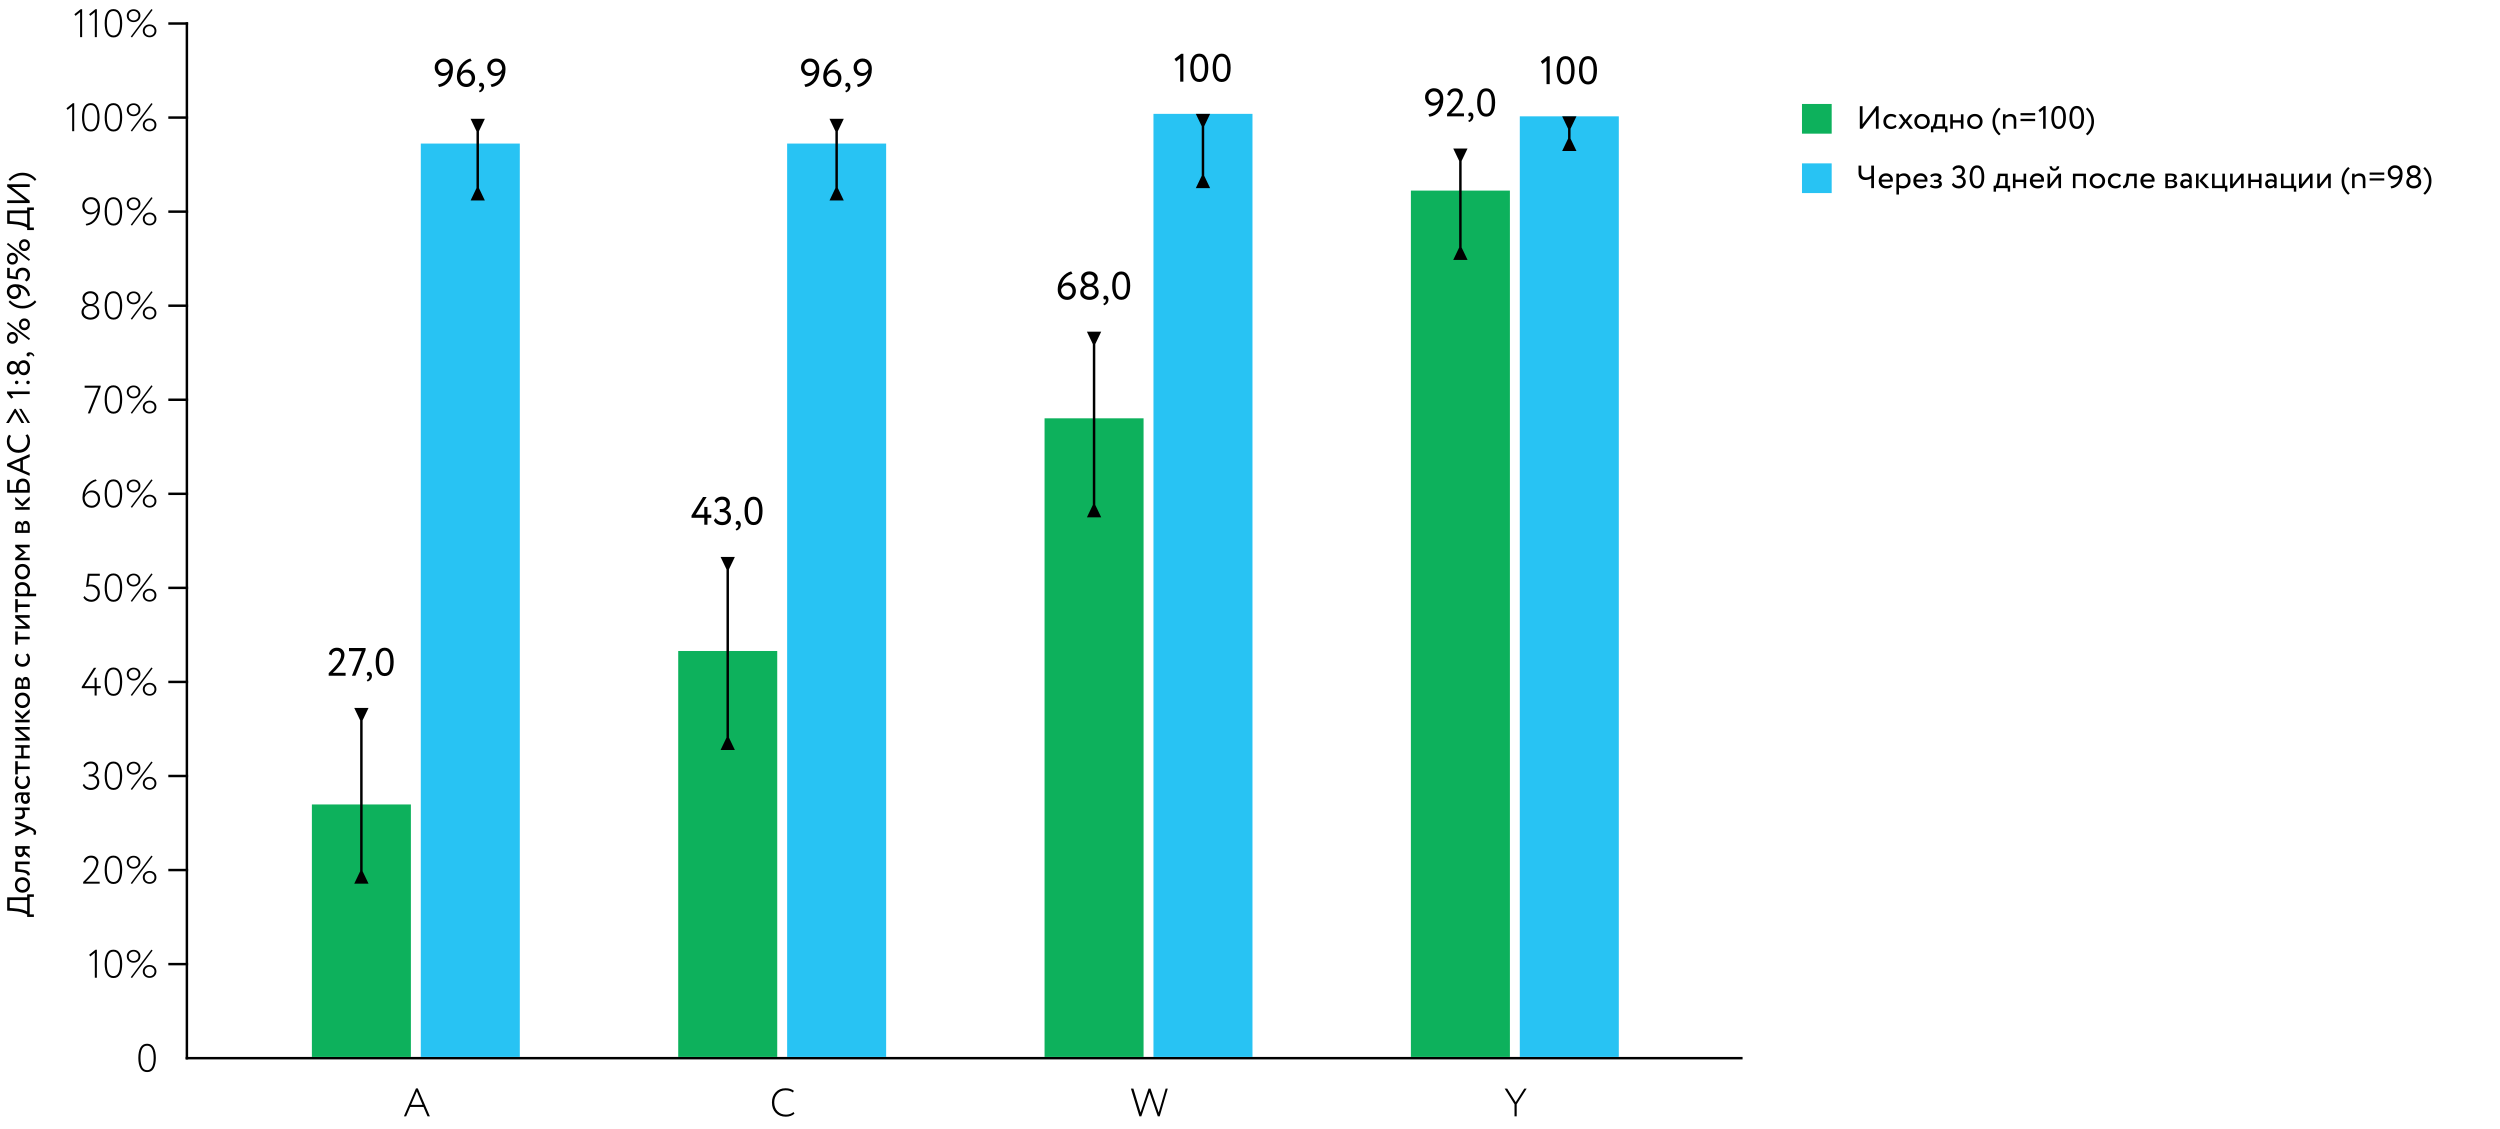
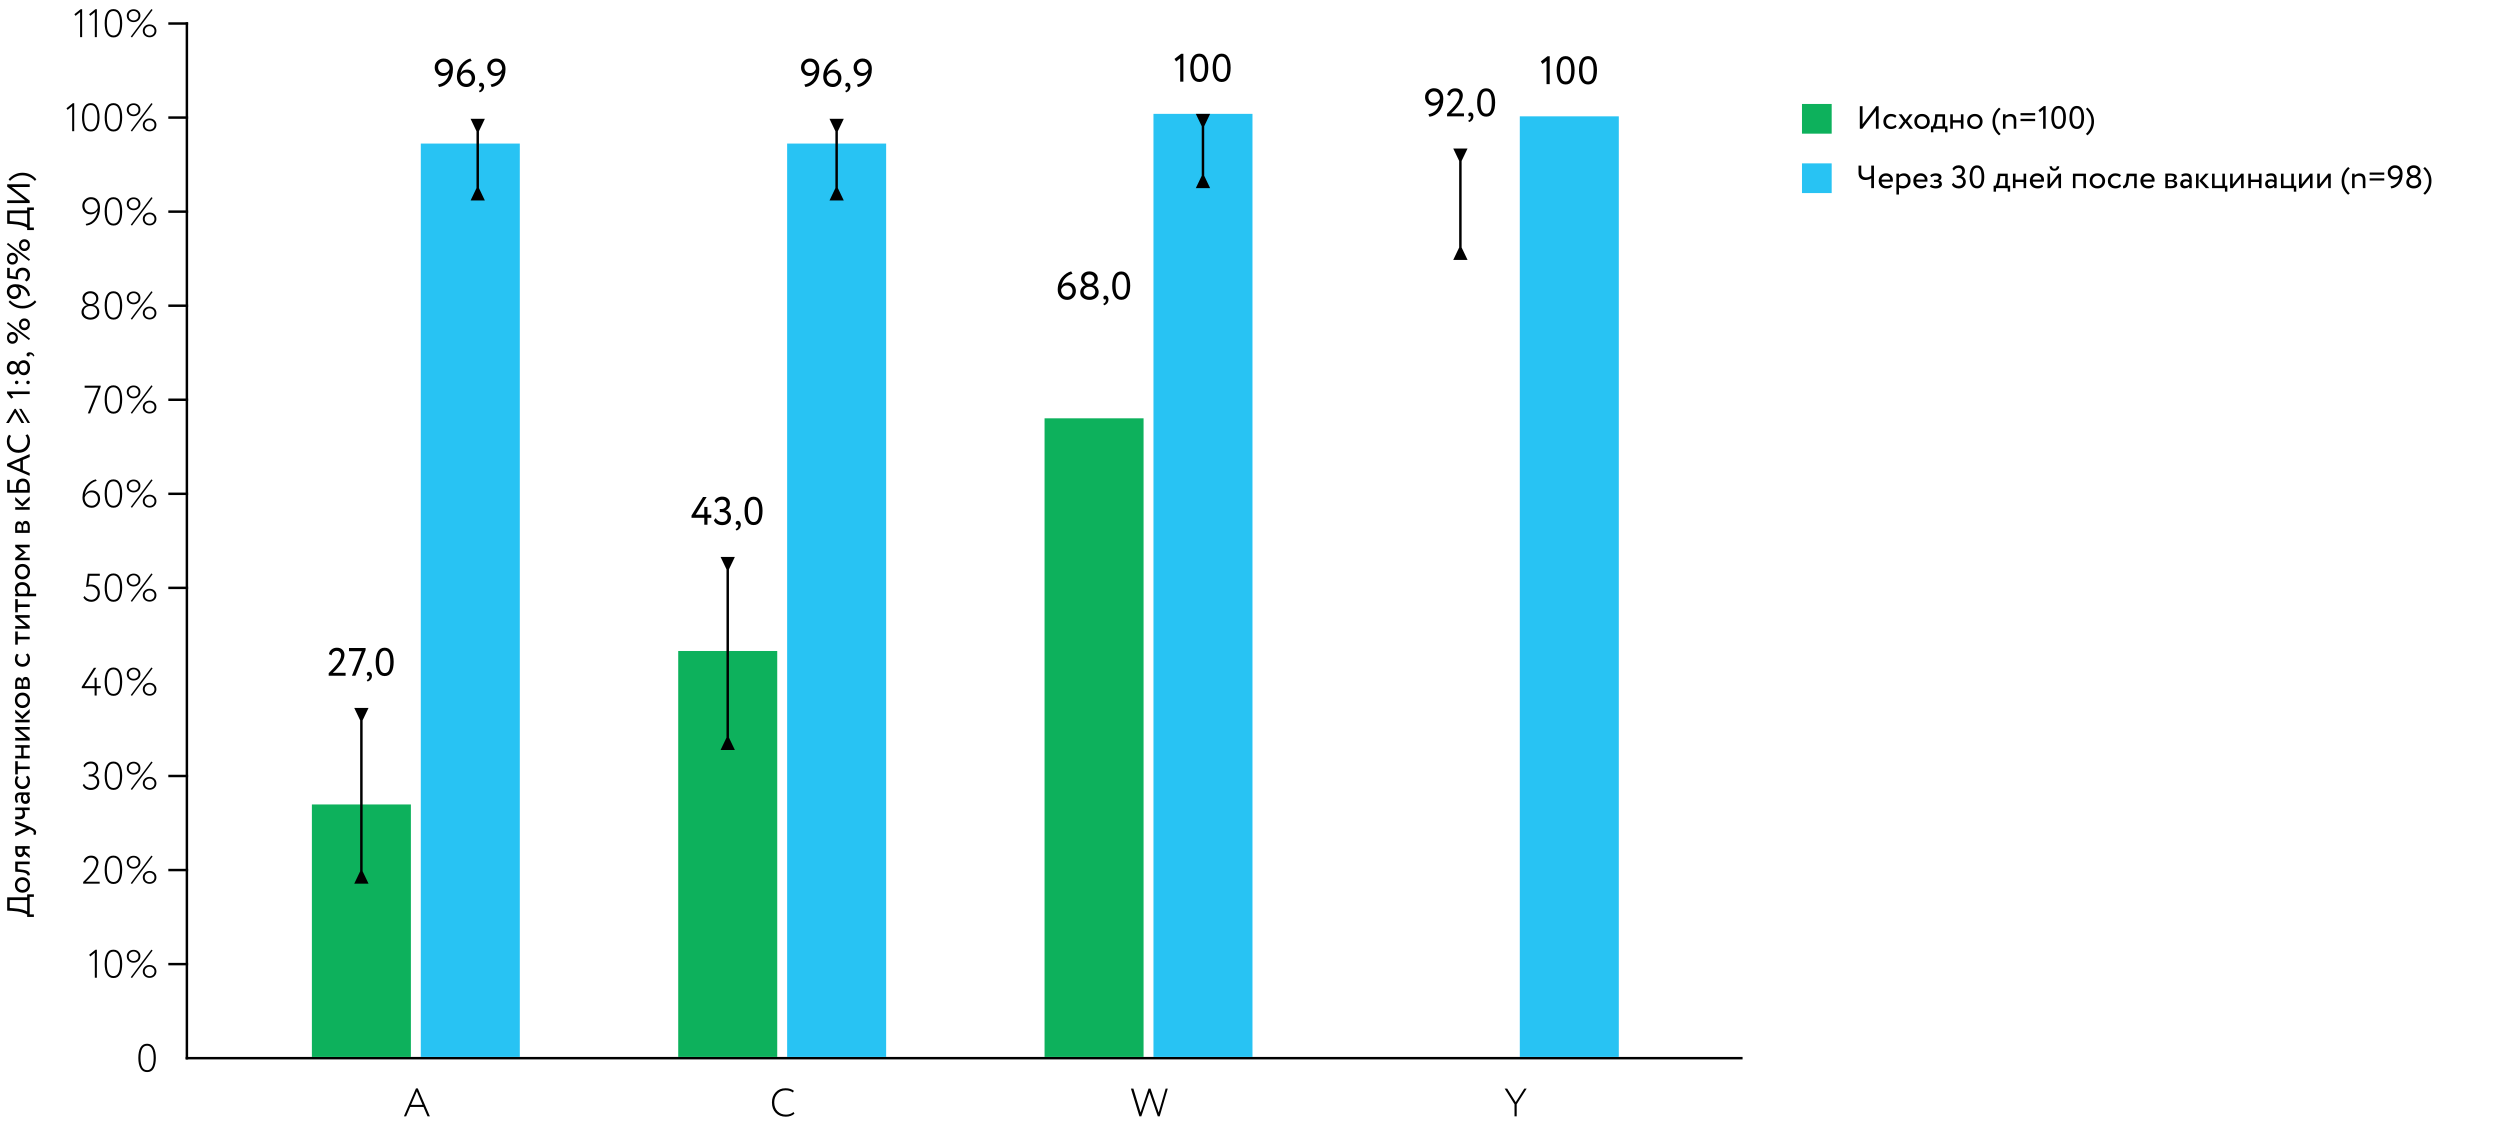
<svg xmlns="http://www.w3.org/2000/svg" width="1010" height="456" viewBox="0 0 1010 456" fill="none">
  <rect x="75" y="427" width="629" height="1" fill="black" />
  <path d="M36.017 385.736L38.561 383.704H39.137V395H38.305V384.92L36.465 386.408L36.017 385.736ZM43.17 393.576C42.583 392.541 42.29 391.149 42.29 389.4C42.29 387.651 42.578 386.259 43.154 385.224C43.741 384.189 44.631 383.672 45.826 383.672C47.021 383.672 47.906 384.189 48.482 385.224C49.069 386.259 49.362 387.651 49.362 389.4C49.362 391.16 49.074 392.557 48.498 393.592C47.933 394.616 47.053 395.128 45.858 395.128C44.663 395.128 43.767 394.611 43.17 393.576ZM45.826 384.456C44.055 384.456 43.17 386.104 43.17 389.4C43.17 392.696 44.066 394.344 45.858 394.344C47.607 394.344 48.482 392.696 48.482 389.4C48.482 386.104 47.597 384.456 45.826 384.456ZM52.822 394.792L61.158 383.656L61.654 384.008L53.318 395.144L52.822 394.792ZM52.006 388.2C51.484 387.709 51.222 387.085 51.222 386.328C51.222 385.571 51.484 384.952 52.006 384.472C52.529 383.981 53.185 383.736 53.974 383.736C54.764 383.736 55.42 383.981 55.942 384.472C56.465 384.952 56.726 385.571 56.726 386.328C56.726 387.085 56.465 387.709 55.942 388.2C55.42 388.691 54.764 388.936 53.974 388.936C53.185 388.936 52.529 388.691 52.006 388.2ZM52.006 386.328C52.006 386.893 52.198 387.357 52.582 387.72C52.977 388.072 53.441 388.248 53.974 388.248C54.518 388.248 54.982 388.072 55.366 387.72C55.75 387.357 55.942 386.893 55.942 386.328C55.942 385.773 55.745 385.32 55.35 384.968C54.966 384.605 54.508 384.424 53.974 384.424C53.441 384.424 52.977 384.605 52.582 384.968C52.198 385.32 52.006 385.773 52.006 386.328ZM58.47 394.328C57.948 393.837 57.686 393.213 57.686 392.456C57.686 391.699 57.948 391.08 58.47 390.6C58.993 390.109 59.649 389.864 60.438 389.864C61.228 389.864 61.884 390.109 62.406 390.6C62.929 391.08 63.19 391.699 63.19 392.456C63.19 393.213 62.929 393.837 62.406 394.328C61.884 394.819 61.228 395.064 60.438 395.064C59.649 395.064 58.993 394.819 58.47 394.328ZM58.47 392.456C58.47 393.021 58.662 393.485 59.046 393.848C59.441 394.2 59.905 394.376 60.438 394.376C60.982 394.376 61.446 394.2 61.83 393.848C62.214 393.485 62.406 393.021 62.406 392.456C62.406 391.901 62.209 391.448 61.814 391.096C61.43 390.733 60.972 390.552 60.438 390.552C59.905 390.552 59.441 390.733 59.046 391.096C58.662 391.448 58.47 391.901 58.47 392.456Z" fill="black" />
  <path d="M33.597 357V356.312C34.152 355.768 34.579 355.347 34.877 355.048C35.187 354.739 35.635 354.253 36.221 353.592C36.808 352.92 37.261 352.344 37.581 351.864C37.912 351.384 38.211 350.84 38.477 350.232C38.755 349.624 38.893 349.075 38.893 348.584C38.893 348.008 38.707 347.517 38.333 347.112C37.96 346.707 37.432 346.504 36.749 346.504C36.205 346.504 35.709 346.68 35.261 347.032C34.824 347.373 34.552 347.875 34.445 348.536L33.725 348.264C33.843 347.453 34.195 346.819 34.781 346.36C35.379 345.901 36.051 345.672 36.797 345.672C37.757 345.672 38.493 345.949 39.005 346.504C39.517 347.048 39.773 347.688 39.773 348.424C39.773 349.011 39.619 349.661 39.309 350.376C39 351.08 38.653 351.709 38.269 352.264C37.885 352.808 37.411 353.395 36.845 354.024C36.291 354.643 35.869 355.091 35.581 355.368C35.304 355.635 35.005 355.917 34.685 356.216H40.269V357H33.597ZM43.17 355.576C42.583 354.541 42.29 353.149 42.29 351.4C42.29 349.651 42.578 348.259 43.154 347.224C43.741 346.189 44.631 345.672 45.826 345.672C47.021 345.672 47.906 346.189 48.482 347.224C49.069 348.259 49.362 349.651 49.362 351.4C49.362 353.16 49.074 354.557 48.498 355.592C47.933 356.616 47.053 357.128 45.858 357.128C44.663 357.128 43.767 356.611 43.17 355.576ZM45.826 346.456C44.055 346.456 43.17 348.104 43.17 351.4C43.17 354.696 44.066 356.344 45.858 356.344C47.607 356.344 48.482 354.696 48.482 351.4C48.482 348.104 47.597 346.456 45.826 346.456ZM52.822 356.792L61.158 345.656L61.654 346.008L53.318 357.144L52.822 356.792ZM52.006 350.2C51.484 349.709 51.222 349.085 51.222 348.328C51.222 347.571 51.484 346.952 52.006 346.472C52.529 345.981 53.185 345.736 53.974 345.736C54.764 345.736 55.42 345.981 55.942 346.472C56.465 346.952 56.726 347.571 56.726 348.328C56.726 349.085 56.465 349.709 55.942 350.2C55.42 350.691 54.764 350.936 53.974 350.936C53.185 350.936 52.529 350.691 52.006 350.2ZM52.006 348.328C52.006 348.893 52.198 349.357 52.582 349.72C52.977 350.072 53.441 350.248 53.974 350.248C54.518 350.248 54.982 350.072 55.366 349.72C55.75 349.357 55.942 348.893 55.942 348.328C55.942 347.773 55.745 347.32 55.35 346.968C54.966 346.605 54.508 346.424 53.974 346.424C53.441 346.424 52.977 346.605 52.582 346.968C52.198 347.32 52.006 347.773 52.006 348.328ZM58.47 356.328C57.948 355.837 57.686 355.213 57.686 354.456C57.686 353.699 57.948 353.08 58.47 352.6C58.993 352.109 59.649 351.864 60.438 351.864C61.228 351.864 61.884 352.109 62.406 352.6C62.929 353.08 63.19 353.699 63.19 354.456C63.19 355.213 62.929 355.837 62.406 356.328C61.884 356.819 61.228 357.064 60.438 357.064C59.649 357.064 58.993 356.819 58.47 356.328ZM58.47 354.456C58.47 355.021 58.662 355.485 59.046 355.848C59.441 356.2 59.905 356.376 60.438 356.376C60.982 356.376 61.446 356.2 61.83 355.848C62.214 355.485 62.406 355.021 62.406 354.456C62.406 353.901 62.209 353.448 61.814 353.096C61.43 352.733 60.972 352.552 60.438 352.552C59.905 352.552 59.441 352.733 59.046 353.096C58.662 353.448 58.47 353.901 58.47 354.456Z" fill="black" />
  <path d="M36.703 319.144C35.956 319.144 35.295 318.984 34.719 318.664C34.143 318.344 33.716 317.859 33.439 317.208L33.935 316.632C34.212 317.197 34.596 317.619 35.087 317.896C35.588 318.173 36.127 318.312 36.703 318.312C37.471 318.312 38.084 318.088 38.543 317.64C39.001 317.181 39.231 316.605 39.231 315.912C39.231 315.251 39.001 314.717 38.543 314.312C38.084 313.896 37.503 313.688 36.799 313.688H35.839V312.856H36.703C37.247 312.856 37.732 312.637 38.159 312.2C38.585 311.763 38.799 311.224 38.799 310.584C38.799 309.912 38.607 309.395 38.223 309.032C37.839 308.669 37.316 308.488 36.655 308.488C35.513 308.488 34.703 309 34.223 310.024L33.727 309.496C33.951 308.909 34.324 308.456 34.847 308.136C35.38 307.816 36.004 307.656 36.719 307.656C37.636 307.656 38.356 307.907 38.879 308.408C39.412 308.909 39.679 309.597 39.679 310.472C39.679 311.069 39.524 311.613 39.215 312.104C38.905 312.595 38.468 312.952 37.903 313.176V313.224C38.585 313.32 39.124 313.629 39.519 314.152C39.913 314.675 40.111 315.272 40.111 315.944C40.111 316.915 39.791 317.693 39.151 318.28C38.511 318.856 37.695 319.144 36.703 319.144ZM43.17 317.576C42.583 316.541 42.29 315.149 42.29 313.4C42.29 311.651 42.578 310.259 43.154 309.224C43.741 308.189 44.631 307.672 45.826 307.672C47.021 307.672 47.906 308.189 48.482 309.224C49.069 310.259 49.362 311.651 49.362 313.4C49.362 315.16 49.074 316.557 48.498 317.592C47.933 318.616 47.053 319.128 45.858 319.128C44.663 319.128 43.767 318.611 43.17 317.576ZM45.826 308.456C44.055 308.456 43.17 310.104 43.17 313.4C43.17 316.696 44.066 318.344 45.858 318.344C47.607 318.344 48.482 316.696 48.482 313.4C48.482 310.104 47.597 308.456 45.826 308.456ZM52.822 318.792L61.158 307.656L61.654 308.008L53.318 319.144L52.822 318.792ZM52.006 312.2C51.484 311.709 51.222 311.085 51.222 310.328C51.222 309.571 51.484 308.952 52.006 308.472C52.529 307.981 53.185 307.736 53.974 307.736C54.764 307.736 55.42 307.981 55.942 308.472C56.465 308.952 56.726 309.571 56.726 310.328C56.726 311.085 56.465 311.709 55.942 312.2C55.42 312.691 54.764 312.936 53.974 312.936C53.185 312.936 52.529 312.691 52.006 312.2ZM52.006 310.328C52.006 310.893 52.198 311.357 52.582 311.72C52.977 312.072 53.441 312.248 53.974 312.248C54.518 312.248 54.982 312.072 55.366 311.72C55.75 311.357 55.942 310.893 55.942 310.328C55.942 309.773 55.745 309.32 55.35 308.968C54.966 308.605 54.508 308.424 53.974 308.424C53.441 308.424 52.977 308.605 52.582 308.968C52.198 309.32 52.006 309.773 52.006 310.328ZM58.47 318.328C57.948 317.837 57.686 317.213 57.686 316.456C57.686 315.699 57.948 315.08 58.47 314.6C58.993 314.109 59.649 313.864 60.438 313.864C61.228 313.864 61.884 314.109 62.406 314.6C62.929 315.08 63.19 315.699 63.19 316.456C63.19 317.213 62.929 317.837 62.406 318.328C61.884 318.819 61.228 319.064 60.438 319.064C59.649 319.064 58.993 318.819 58.47 318.328ZM58.47 316.456C58.47 317.021 58.662 317.485 59.046 317.848C59.441 318.2 59.905 318.376 60.438 318.376C60.982 318.376 61.446 318.2 61.83 317.848C62.214 317.485 62.406 317.021 62.406 316.456C62.406 315.901 62.209 315.448 61.814 315.096C61.43 314.733 60.972 314.552 60.438 314.552C59.905 314.552 59.441 314.733 59.046 315.096C58.662 315.448 58.47 315.901 58.47 316.456Z" fill="black" />
  <path d="M38.225 281V278.04H33.025V277.48L37.921 269.8H38.881L34.145 277.208H38.225V273.8H39.057V277.208H40.705V278.04H39.057V281H38.225ZM43.17 279.576C42.583 278.541 42.29 277.149 42.29 275.4C42.29 273.651 42.578 272.259 43.154 271.224C43.741 270.189 44.631 269.672 45.826 269.672C47.021 269.672 47.906 270.189 48.482 271.224C49.069 272.259 49.362 273.651 49.362 275.4C49.362 277.16 49.074 278.557 48.498 279.592C47.933 280.616 47.053 281.128 45.858 281.128C44.663 281.128 43.767 280.611 43.17 279.576ZM45.826 270.456C44.055 270.456 43.17 272.104 43.17 275.4C43.17 278.696 44.066 280.344 45.858 280.344C47.607 280.344 48.482 278.696 48.482 275.4C48.482 272.104 47.597 270.456 45.826 270.456ZM52.822 280.792L61.158 269.656L61.654 270.008L53.318 281.144L52.822 280.792ZM52.006 274.2C51.484 273.709 51.222 273.085 51.222 272.328C51.222 271.571 51.484 270.952 52.006 270.472C52.529 269.981 53.185 269.736 53.974 269.736C54.764 269.736 55.42 269.981 55.942 270.472C56.465 270.952 56.726 271.571 56.726 272.328C56.726 273.085 56.465 273.709 55.942 274.2C55.42 274.691 54.764 274.936 53.974 274.936C53.185 274.936 52.529 274.691 52.006 274.2ZM52.006 272.328C52.006 272.893 52.198 273.357 52.582 273.72C52.977 274.072 53.441 274.248 53.974 274.248C54.518 274.248 54.982 274.072 55.366 273.72C55.75 273.357 55.942 272.893 55.942 272.328C55.942 271.773 55.745 271.32 55.35 270.968C54.966 270.605 54.508 270.424 53.974 270.424C53.441 270.424 52.977 270.605 52.582 270.968C52.198 271.32 52.006 271.773 52.006 272.328ZM58.47 280.328C57.948 279.837 57.686 279.213 57.686 278.456C57.686 277.699 57.948 277.08 58.47 276.6C58.993 276.109 59.649 275.864 60.438 275.864C61.228 275.864 61.884 276.109 62.406 276.6C62.929 277.08 63.19 277.699 63.19 278.456C63.19 279.213 62.929 279.837 62.406 280.328C61.884 280.819 61.228 281.064 60.438 281.064C59.649 281.064 58.993 280.819 58.47 280.328ZM58.47 278.456C58.47 279.021 58.662 279.485 59.046 279.848C59.441 280.2 59.905 280.376 60.438 280.376C60.982 280.376 61.446 280.2 61.83 279.848C62.214 279.485 62.406 279.021 62.406 278.456C62.406 277.901 62.209 277.448 61.814 277.096C61.43 276.733 60.972 276.552 60.438 276.552C59.905 276.552 59.441 276.733 59.046 277.096C58.662 277.448 58.47 277.901 58.47 278.456Z" fill="black" />
  <path d="M34.777 237.176L35.465 231.8H40.329V232.632H36.185L35.705 236.28C36.035 236.184 36.403 236.136 36.809 236.136C37.843 236.136 38.691 236.445 39.353 237.064C40.014 237.683 40.345 238.504 40.345 239.528C40.345 240.616 40.009 241.491 39.337 242.152C38.665 242.813 37.843 243.144 36.873 243.144C36.233 243.144 35.625 242.995 35.049 242.696C34.473 242.397 34.019 241.955 33.689 241.368L34.185 240.776C34.462 241.267 34.851 241.645 35.353 241.912C35.854 242.179 36.366 242.312 36.889 242.312C37.625 242.312 38.238 242.056 38.729 241.544C39.219 241.021 39.465 240.36 39.465 239.56C39.465 238.792 39.187 238.157 38.633 237.656C38.089 237.144 37.369 236.888 36.473 236.888C35.843 236.888 35.278 236.984 34.777 237.176ZM43.17 241.576C42.583 240.541 42.29 239.149 42.29 237.4C42.29 235.651 42.578 234.259 43.154 233.224C43.741 232.189 44.631 231.672 45.826 231.672C47.021 231.672 47.906 232.189 48.482 233.224C49.069 234.259 49.362 235.651 49.362 237.4C49.362 239.16 49.074 240.557 48.498 241.592C47.933 242.616 47.053 243.128 45.858 243.128C44.663 243.128 43.767 242.611 43.17 241.576ZM45.826 232.456C44.055 232.456 43.17 234.104 43.17 237.4C43.17 240.696 44.066 242.344 45.858 242.344C47.607 242.344 48.482 240.696 48.482 237.4C48.482 234.104 47.597 232.456 45.826 232.456ZM52.822 242.792L61.158 231.656L61.654 232.008L53.318 243.144L52.822 242.792ZM52.006 236.2C51.484 235.709 51.222 235.085 51.222 234.328C51.222 233.571 51.484 232.952 52.006 232.472C52.529 231.981 53.185 231.736 53.974 231.736C54.764 231.736 55.42 231.981 55.942 232.472C56.465 232.952 56.726 233.571 56.726 234.328C56.726 235.085 56.465 235.709 55.942 236.2C55.42 236.691 54.764 236.936 53.974 236.936C53.185 236.936 52.529 236.691 52.006 236.2ZM52.006 234.328C52.006 234.893 52.198 235.357 52.582 235.72C52.977 236.072 53.441 236.248 53.974 236.248C54.518 236.248 54.982 236.072 55.366 235.72C55.75 235.357 55.942 234.893 55.942 234.328C55.942 233.773 55.745 233.32 55.35 232.968C54.966 232.605 54.508 232.424 53.974 232.424C53.441 232.424 52.977 232.605 52.582 232.968C52.198 233.32 52.006 233.773 52.006 234.328ZM58.47 242.328C57.948 241.837 57.686 241.213 57.686 240.456C57.686 239.699 57.948 239.08 58.47 238.6C58.993 238.109 59.649 237.864 60.438 237.864C61.228 237.864 61.884 238.109 62.406 238.6C62.929 239.08 63.19 239.699 63.19 240.456C63.19 241.213 62.929 241.837 62.406 242.328C61.884 242.819 61.228 243.064 60.438 243.064C59.649 243.064 58.993 242.819 58.47 242.328ZM58.47 240.456C58.47 241.021 58.662 241.485 59.046 241.848C59.441 242.2 59.905 242.376 60.438 242.376C60.982 242.376 61.446 242.2 61.83 241.848C62.214 241.485 62.406 241.021 62.406 240.456C62.406 239.901 62.209 239.448 61.814 239.096C61.43 238.733 60.972 238.552 60.438 238.552C59.905 238.552 59.441 238.733 59.046 239.096C58.662 239.448 58.47 239.901 58.47 240.456Z" fill="black" />
  <path d="M33.317 201.032C33.317 200.051 33.477 199.117 33.797 198.232C34.128 197.347 34.554 196.6 35.077 195.992C35.611 195.384 36.187 194.877 36.805 194.472C37.434 194.067 38.069 193.795 38.709 193.656L39.061 194.28C37.898 194.557 36.864 195.192 35.957 196.184C35.05 197.176 34.49 198.435 34.277 199.96C34.523 199.427 34.891 198.989 35.381 198.648C35.883 198.307 36.485 198.136 37.189 198.136C38.149 198.136 38.928 198.456 39.525 199.096C40.133 199.736 40.437 200.568 40.437 201.592C40.437 202.605 40.101 203.453 39.429 204.136C38.768 204.808 37.995 205.144 37.109 205.144C35.914 205.144 34.981 204.749 34.309 203.96C33.648 203.171 33.317 202.195 33.317 201.032ZM34.197 201.032C34.197 201.949 34.448 202.728 34.949 203.368C35.45 203.997 36.165 204.312 37.093 204.312C37.776 204.312 38.357 204.051 38.837 203.528C39.317 203.005 39.557 202.381 39.557 201.656C39.557 200.867 39.328 200.216 38.869 199.704C38.41 199.181 37.765 198.92 36.933 198.92C36.218 198.92 35.621 199.139 35.141 199.576C34.661 200.003 34.346 200.488 34.197 201.032ZM43.17 203.576C42.583 202.541 42.29 201.149 42.29 199.4C42.29 197.651 42.578 196.259 43.154 195.224C43.741 194.189 44.631 193.672 45.826 193.672C47.021 193.672 47.906 194.189 48.482 195.224C49.069 196.259 49.362 197.651 49.362 199.4C49.362 201.16 49.074 202.557 48.498 203.592C47.933 204.616 47.053 205.128 45.858 205.128C44.663 205.128 43.767 204.611 43.17 203.576ZM45.826 194.456C44.055 194.456 43.17 196.104 43.17 199.4C43.17 202.696 44.066 204.344 45.858 204.344C47.607 204.344 48.482 202.696 48.482 199.4C48.482 196.104 47.597 194.456 45.826 194.456ZM52.822 204.792L61.158 193.656L61.654 194.008L53.318 205.144L52.822 204.792ZM52.006 198.2C51.484 197.709 51.222 197.085 51.222 196.328C51.222 195.571 51.484 194.952 52.006 194.472C52.529 193.981 53.185 193.736 53.974 193.736C54.764 193.736 55.42 193.981 55.942 194.472C56.465 194.952 56.726 195.571 56.726 196.328C56.726 197.085 56.465 197.709 55.942 198.2C55.42 198.691 54.764 198.936 53.974 198.936C53.185 198.936 52.529 198.691 52.006 198.2ZM52.006 196.328C52.006 196.893 52.198 197.357 52.582 197.72C52.977 198.072 53.441 198.248 53.974 198.248C54.518 198.248 54.982 198.072 55.366 197.72C55.75 197.357 55.942 196.893 55.942 196.328C55.942 195.773 55.745 195.32 55.35 194.968C54.966 194.605 54.508 194.424 53.974 194.424C53.441 194.424 52.977 194.605 52.582 194.968C52.198 195.32 52.006 195.773 52.006 196.328ZM58.47 204.328C57.948 203.837 57.686 203.213 57.686 202.456C57.686 201.699 57.948 201.08 58.47 200.6C58.993 200.109 59.649 199.864 60.438 199.864C61.228 199.864 61.884 200.109 62.406 200.6C62.929 201.08 63.19 201.699 63.19 202.456C63.19 203.213 62.929 203.837 62.406 204.328C61.884 204.819 61.228 205.064 60.438 205.064C59.649 205.064 58.993 204.819 58.47 204.328ZM58.47 202.456C58.47 203.021 58.662 203.485 59.046 203.848C59.441 204.2 59.905 204.376 60.438 204.376C60.982 204.376 61.446 204.2 61.83 203.848C62.214 203.485 62.406 203.021 62.406 202.456C62.406 201.901 62.209 201.448 61.814 201.096C61.43 200.733 60.972 200.552 60.438 200.552C59.905 200.552 59.441 200.733 59.046 201.096C58.662 201.448 58.47 201.901 58.47 202.456Z" fill="black" />
  <path d="M34.2 156.632V155.8H40.664V156.312L36.408 167H35.48L39.64 156.632H34.2ZM43.17 165.576C42.583 164.541 42.29 163.149 42.29 161.4C42.29 159.651 42.578 158.259 43.154 157.224C43.741 156.189 44.631 155.672 45.826 155.672C47.021 155.672 47.906 156.189 48.482 157.224C49.069 158.259 49.362 159.651 49.362 161.4C49.362 163.16 49.074 164.557 48.498 165.592C47.933 166.616 47.053 167.128 45.858 167.128C44.663 167.128 43.767 166.611 43.17 165.576ZM45.826 156.456C44.055 156.456 43.17 158.104 43.17 161.4C43.17 164.696 44.066 166.344 45.858 166.344C47.607 166.344 48.482 164.696 48.482 161.4C48.482 158.104 47.597 156.456 45.826 156.456ZM52.822 166.792L61.158 155.656L61.654 156.008L53.318 167.144L52.822 166.792ZM52.006 160.2C51.484 159.709 51.222 159.085 51.222 158.328C51.222 157.571 51.484 156.952 52.006 156.472C52.529 155.981 53.185 155.736 53.974 155.736C54.764 155.736 55.42 155.981 55.942 156.472C56.465 156.952 56.726 157.571 56.726 158.328C56.726 159.085 56.465 159.709 55.942 160.2C55.42 160.691 54.764 160.936 53.974 160.936C53.185 160.936 52.529 160.691 52.006 160.2ZM52.006 158.328C52.006 158.893 52.198 159.357 52.582 159.72C52.977 160.072 53.441 160.248 53.974 160.248C54.518 160.248 54.982 160.072 55.366 159.72C55.75 159.357 55.942 158.893 55.942 158.328C55.942 157.773 55.745 157.32 55.35 156.968C54.966 156.605 54.508 156.424 53.974 156.424C53.441 156.424 52.977 156.605 52.582 156.968C52.198 157.32 52.006 157.773 52.006 158.328ZM58.47 166.328C57.948 165.837 57.686 165.213 57.686 164.456C57.686 163.699 57.948 163.08 58.47 162.6C58.993 162.109 59.649 161.864 60.438 161.864C61.228 161.864 61.884 162.109 62.406 162.6C62.929 163.08 63.19 163.699 63.19 164.456C63.19 165.213 62.929 165.837 62.406 166.328C61.884 166.819 61.228 167.064 60.438 167.064C59.649 167.064 58.993 166.819 58.47 166.328ZM58.47 164.456C58.47 165.021 58.662 165.485 59.046 165.848C59.441 166.2 59.905 166.376 60.438 166.376C60.982 166.376 61.446 166.2 61.83 165.848C62.214 165.485 62.406 165.021 62.406 164.456C62.406 163.901 62.209 163.448 61.814 163.096C61.43 162.733 60.972 162.552 60.438 162.552C59.905 162.552 59.441 162.733 59.046 163.096C58.662 163.448 58.47 163.901 58.47 164.456Z" fill="black" />
  <path d="M36.277 122.824H36.773C37.306 122.824 37.786 122.616 38.213 122.2C38.64 121.773 38.853 121.261 38.853 120.664C38.853 120.003 38.618 119.475 38.149 119.08C37.69 118.685 37.141 118.488 36.501 118.488C35.861 118.488 35.317 118.685 34.869 119.08C34.421 119.475 34.197 120.003 34.197 120.664C34.197 121.261 34.41 121.773 34.837 122.2C35.264 122.616 35.744 122.824 36.277 122.824ZM36.757 123.656H36.341C35.648 123.656 35.05 123.88 34.549 124.328C34.058 124.765 33.813 125.309 33.813 125.96C33.813 126.643 34.074 127.208 34.597 127.656C35.12 128.093 35.76 128.312 36.517 128.312C37.296 128.312 37.941 128.099 38.453 127.672C38.976 127.235 39.237 126.664 39.237 125.96C39.237 125.256 38.997 124.696 38.517 124.28C38.048 123.864 37.461 123.656 36.757 123.656ZM39.061 128.312C38.368 128.867 37.525 129.144 36.533 129.144C35.541 129.144 34.693 128.867 33.989 128.312C33.285 127.757 32.933 127.021 32.933 126.104C32.933 125.421 33.141 124.819 33.557 124.296C33.973 123.773 34.522 123.432 35.205 123.272V123.224C34.672 123.064 34.224 122.733 33.861 122.232C33.498 121.72 33.317 121.165 33.317 120.568C33.317 119.704 33.626 119.005 34.245 118.472C34.864 117.928 35.621 117.656 36.517 117.656C37.424 117.656 38.186 117.928 38.805 118.472C39.424 119.005 39.733 119.704 39.733 120.568C39.733 121.133 39.557 121.661 39.205 122.152C38.864 122.643 38.394 122.995 37.797 123.208V123.256C38.469 123.341 39.024 123.645 39.461 124.168C39.898 124.68 40.117 125.304 40.117 126.04C40.117 126.989 39.765 127.747 39.061 128.312ZM43.17 127.576C42.583 126.541 42.29 125.149 42.29 123.4C42.29 121.651 42.578 120.259 43.154 119.224C43.741 118.189 44.631 117.672 45.826 117.672C47.021 117.672 47.906 118.189 48.482 119.224C49.069 120.259 49.362 121.651 49.362 123.4C49.362 125.16 49.074 126.557 48.498 127.592C47.933 128.616 47.053 129.128 45.858 129.128C44.663 129.128 43.767 128.611 43.17 127.576ZM45.826 118.456C44.055 118.456 43.17 120.104 43.17 123.4C43.17 126.696 44.066 128.344 45.858 128.344C47.607 128.344 48.482 126.696 48.482 123.4C48.482 120.104 47.597 118.456 45.826 118.456ZM52.822 128.792L61.158 117.656L61.654 118.008L53.318 129.144L52.822 128.792ZM52.006 122.2C51.484 121.709 51.222 121.085 51.222 120.328C51.222 119.571 51.484 118.952 52.006 118.472C52.529 117.981 53.185 117.736 53.974 117.736C54.764 117.736 55.42 117.981 55.942 118.472C56.465 118.952 56.726 119.571 56.726 120.328C56.726 121.085 56.465 121.709 55.942 122.2C55.42 122.691 54.764 122.936 53.974 122.936C53.185 122.936 52.529 122.691 52.006 122.2ZM52.006 120.328C52.006 120.893 52.198 121.357 52.582 121.72C52.977 122.072 53.441 122.248 53.974 122.248C54.518 122.248 54.982 122.072 55.366 121.72C55.75 121.357 55.942 120.893 55.942 120.328C55.942 119.773 55.745 119.32 55.35 118.968C54.966 118.605 54.508 118.424 53.974 118.424C53.441 118.424 52.977 118.605 52.582 118.968C52.198 119.32 52.006 119.773 52.006 120.328ZM58.47 128.328C57.948 127.837 57.686 127.213 57.686 126.456C57.686 125.699 57.948 125.08 58.47 124.6C58.993 124.109 59.649 123.864 60.438 123.864C61.228 123.864 61.884 124.109 62.406 124.6C62.929 125.08 63.19 125.699 63.19 126.456C63.19 127.213 62.929 127.837 62.406 128.328C61.884 128.819 61.228 129.064 60.438 129.064C59.649 129.064 58.993 128.819 58.47 128.328ZM58.47 126.456C58.47 127.021 58.662 127.485 59.046 127.848C59.441 128.2 59.905 128.376 60.438 128.376C60.982 128.376 61.446 128.2 61.83 127.848C62.214 127.485 62.406 127.021 62.406 126.456C62.406 125.901 62.209 125.448 61.814 125.096C61.43 124.733 60.972 124.552 60.438 124.552C59.905 124.552 59.441 124.733 59.046 125.096C58.662 125.448 58.47 125.901 58.47 126.456Z" fill="black" />
  <path d="M40.388 83.816C40.388 85.853 39.876 87.528 38.852 88.84C37.828 90.152 36.516 90.92 34.916 91.144L34.612 90.488C35.956 90.243 37.06 89.635 37.924 88.664C38.788 87.683 39.29 86.424 39.428 84.888C39.204 85.4 38.842 85.816 38.34 86.136C37.85 86.445 37.263 86.6 36.58 86.6C35.599 86.6 34.799 86.269 34.18 85.608C33.562 84.947 33.252 84.136 33.252 83.176C33.252 82.173 33.604 81.336 34.308 80.664C35.012 79.992 35.812 79.656 36.708 79.656C37.903 79.656 38.815 80.045 39.444 80.824C40.074 81.603 40.388 82.6 40.388 83.816ZM39.508 83.816C39.508 82.888 39.274 82.104 38.804 81.464C38.335 80.813 37.647 80.488 36.74 80.488C36.047 80.488 35.439 80.749 34.916 81.272C34.394 81.784 34.132 82.397 34.132 83.112C34.132 83.859 34.367 84.499 34.836 85.032C35.306 85.555 35.956 85.816 36.788 85.816C37.514 85.816 38.111 85.619 38.58 85.224C39.06 84.819 39.37 84.349 39.508 83.816ZM43.17 89.576C42.583 88.541 42.29 87.149 42.29 85.4C42.29 83.651 42.578 82.259 43.154 81.224C43.741 80.189 44.631 79.672 45.826 79.672C47.021 79.672 47.906 80.189 48.482 81.224C49.069 82.259 49.362 83.651 49.362 85.4C49.362 87.16 49.074 88.557 48.498 89.592C47.933 90.616 47.053 91.128 45.858 91.128C44.663 91.128 43.767 90.611 43.17 89.576ZM45.826 80.456C44.055 80.456 43.17 82.104 43.17 85.4C43.17 88.696 44.066 90.344 45.858 90.344C47.607 90.344 48.482 88.696 48.482 85.4C48.482 82.104 47.597 80.456 45.826 80.456ZM52.822 90.792L61.158 79.656L61.654 80.008L53.318 91.144L52.822 90.792ZM52.006 84.2C51.484 83.709 51.222 83.085 51.222 82.328C51.222 81.571 51.484 80.952 52.006 80.472C52.529 79.981 53.185 79.736 53.974 79.736C54.764 79.736 55.42 79.981 55.942 80.472C56.465 80.952 56.726 81.571 56.726 82.328C56.726 83.085 56.465 83.709 55.942 84.2C55.42 84.691 54.764 84.936 53.974 84.936C53.185 84.936 52.529 84.691 52.006 84.2ZM52.006 82.328C52.006 82.893 52.198 83.357 52.582 83.72C52.977 84.072 53.441 84.248 53.974 84.248C54.518 84.248 54.982 84.072 55.366 83.72C55.75 83.357 55.942 82.893 55.942 82.328C55.942 81.773 55.745 81.32 55.35 80.968C54.966 80.605 54.508 80.424 53.974 80.424C53.441 80.424 52.977 80.605 52.582 80.968C52.198 81.32 52.006 81.773 52.006 82.328ZM58.47 90.328C57.948 89.837 57.686 89.213 57.686 88.456C57.686 87.699 57.948 87.08 58.47 86.6C58.993 86.109 59.649 85.864 60.438 85.864C61.228 85.864 61.884 86.109 62.406 86.6C62.929 87.08 63.19 87.699 63.19 88.456C63.19 89.213 62.929 89.837 62.406 90.328C61.884 90.819 61.228 91.064 60.438 91.064C59.649 91.064 58.993 90.819 58.47 90.328ZM58.47 88.456C58.47 89.021 58.662 89.485 59.046 89.848C59.441 90.2 59.905 90.376 60.438 90.376C60.982 90.376 61.446 90.2 61.83 89.848C62.214 89.485 62.406 89.021 62.406 88.456C62.406 87.901 62.209 87.448 61.814 87.096C61.43 86.733 60.972 86.552 60.438 86.552C59.905 86.552 59.441 86.733 59.046 87.096C58.662 87.448 58.47 87.901 58.47 88.456Z" fill="black" />
  <path d="M26.861 43.736L29.405 41.704H29.981V53H29.149V42.92L27.309 44.408L26.861 43.736ZM34.014 51.576C33.427 50.541 33.134 49.149 33.134 47.4C33.134 45.651 33.422 44.259 33.998 43.224C34.584 42.189 35.475 41.672 36.67 41.672C37.864 41.672 38.75 42.189 39.326 43.224C39.912 44.259 40.206 45.651 40.206 47.4C40.206 49.16 39.918 50.557 39.342 51.592C38.776 52.616 37.896 53.128 36.702 53.128C35.507 53.128 34.611 52.611 34.014 51.576ZM36.67 42.456C34.899 42.456 34.014 44.104 34.014 47.4C34.014 50.696 34.91 52.344 36.702 52.344C38.451 52.344 39.326 50.696 39.326 47.4C39.326 44.104 38.44 42.456 36.67 42.456ZM43.17 51.576C42.583 50.541 42.29 49.149 42.29 47.4C42.29 45.651 42.578 44.259 43.154 43.224C43.741 42.189 44.631 41.672 45.826 41.672C47.021 41.672 47.906 42.189 48.482 43.224C49.069 44.259 49.362 45.651 49.362 47.4C49.362 49.16 49.074 50.557 48.498 51.592C47.933 52.616 47.053 53.128 45.858 53.128C44.663 53.128 43.767 52.611 43.17 51.576ZM45.826 42.456C44.055 42.456 43.17 44.104 43.17 47.4C43.17 50.696 44.066 52.344 45.858 52.344C47.607 52.344 48.482 50.696 48.482 47.4C48.482 44.104 47.597 42.456 45.826 42.456ZM52.822 52.792L61.158 41.656L61.654 42.008L53.318 53.144L52.822 52.792ZM52.006 46.2C51.484 45.709 51.222 45.085 51.222 44.328C51.222 43.571 51.484 42.952 52.006 42.472C52.529 41.981 53.185 41.736 53.974 41.736C54.764 41.736 55.42 41.981 55.942 42.472C56.465 42.952 56.726 43.571 56.726 44.328C56.726 45.085 56.465 45.709 55.942 46.2C55.42 46.691 54.764 46.936 53.974 46.936C53.185 46.936 52.529 46.691 52.006 46.2ZM52.006 44.328C52.006 44.893 52.198 45.357 52.582 45.72C52.977 46.072 53.441 46.248 53.974 46.248C54.518 46.248 54.982 46.072 55.366 45.72C55.75 45.357 55.942 44.893 55.942 44.328C55.942 43.773 55.745 43.32 55.35 42.968C54.966 42.605 54.508 42.424 53.974 42.424C53.441 42.424 52.977 42.605 52.582 42.968C52.198 43.32 52.006 43.773 52.006 44.328ZM58.47 52.328C57.948 51.837 57.686 51.213 57.686 50.456C57.686 49.699 57.948 49.08 58.47 48.6C58.993 48.109 59.649 47.864 60.438 47.864C61.228 47.864 61.884 48.109 62.406 48.6C62.929 49.08 63.19 49.699 63.19 50.456C63.19 51.213 62.929 51.837 62.406 52.328C61.884 52.819 61.228 53.064 60.438 53.064C59.649 53.064 58.993 52.819 58.47 52.328ZM58.47 50.456C58.47 51.021 58.662 51.485 59.046 51.848C59.441 52.2 59.905 52.376 60.438 52.376C60.982 52.376 61.446 52.2 61.83 51.848C62.214 51.485 62.406 51.021 62.406 50.456C62.406 49.901 62.209 49.448 61.814 49.096C61.43 48.733 60.972 48.552 60.438 48.552C59.905 48.552 59.441 48.733 59.046 49.096C58.662 49.448 58.47 49.901 58.47 50.456Z" fill="black" />
  <path d="M30.064 5.736L32.608 3.704H33.184V15H32.352V4.92L30.512 6.408L30.064 5.736ZM36.017 5.736L38.561 3.704H39.137V15H38.305V4.92L36.465 6.408L36.017 5.736ZM43.17 13.576C42.583 12.541 42.29 11.149 42.29 9.4C42.29 7.651 42.578 6.259 43.154 5.224C43.741 4.189 44.631 3.672 45.826 3.672C47.021 3.672 47.906 4.189 48.482 5.224C49.069 6.259 49.362 7.651 49.362 9.4C49.362 11.16 49.074 12.557 48.498 13.592C47.933 14.616 47.053 15.128 45.858 15.128C44.663 15.128 43.767 14.611 43.17 13.576ZM45.826 4.456C44.055 4.456 43.17 6.104 43.17 9.4C43.17 12.696 44.066 14.344 45.858 14.344C47.607 14.344 48.482 12.696 48.482 9.4C48.482 6.104 47.597 4.456 45.826 4.456ZM52.822 14.792L61.158 3.656L61.654 4.008L53.318 15.144L52.822 14.792ZM52.006 8.2C51.484 7.709 51.222 7.085 51.222 6.328C51.222 5.571 51.484 4.952 52.006 4.472C52.529 3.981 53.185 3.736 53.974 3.736C54.764 3.736 55.42 3.981 55.942 4.472C56.465 4.952 56.726 5.571 56.726 6.328C56.726 7.085 56.465 7.709 55.942 8.2C55.42 8.691 54.764 8.936 53.974 8.936C53.185 8.936 52.529 8.691 52.006 8.2ZM52.006 6.328C52.006 6.893 52.198 7.357 52.582 7.72C52.977 8.072 53.441 8.248 53.974 8.248C54.518 8.248 54.982 8.072 55.366 7.72C55.75 7.357 55.942 6.893 55.942 6.328C55.942 5.773 55.745 5.32 55.35 4.968C54.966 4.605 54.508 4.424 53.974 4.424C53.441 4.424 52.977 4.605 52.582 4.968C52.198 5.32 52.006 5.773 52.006 6.328ZM58.47 14.328C57.948 13.837 57.686 13.213 57.686 12.456C57.686 11.699 57.948 11.08 58.47 10.6C58.993 10.109 59.649 9.864 60.438 9.864C61.228 9.864 61.884 10.109 62.406 10.6C62.929 11.08 63.19 11.699 63.19 12.456C63.19 13.213 62.929 13.837 62.406 14.328C61.884 14.819 61.228 15.064 60.438 15.064C59.649 15.064 58.993 14.819 58.47 14.328ZM58.47 12.456C58.47 13.021 58.662 13.485 59.046 13.848C59.441 14.2 59.905 14.376 60.438 14.376C60.982 14.376 61.446 14.2 61.83 13.848C62.214 13.485 62.406 13.021 62.406 12.456C62.406 11.901 62.209 11.448 61.814 11.096C61.43 10.733 60.972 10.552 60.438 10.552C59.905 10.552 59.441 10.733 59.046 11.096C58.662 11.448 58.47 11.901 58.47 12.456Z" fill="black" />
  <path d="M56.764 431.576C56.177 430.541 55.884 429.149 55.884 427.4C55.884 425.651 56.172 424.259 56.748 423.224C57.334 422.189 58.225 421.672 59.42 421.672C60.614 421.672 61.5 422.189 62.076 423.224C62.662 424.259 62.956 425.651 62.956 427.4C62.956 429.16 62.668 430.557 62.092 431.592C61.526 432.616 60.646 433.128 59.452 433.128C58.257 433.128 57.361 432.611 56.764 431.576ZM59.42 422.456C57.649 422.456 56.764 424.104 56.764 427.4C56.764 430.696 57.66 432.344 59.452 432.344C61.201 432.344 62.076 430.696 62.076 427.4C62.076 424.104 61.19 422.456 59.42 422.456Z" fill="black" />
  <rect x="75" y="9" width="1" height="419" fill="black" />
  <rect x="68" y="47" width="8" height="1" fill="black" />
  <rect x="68" y="9" width="8" height="1" fill="black" />
  <rect x="68" y="85" width="8" height="1" fill="black" />
  <rect x="68" y="123" width="8" height="1" fill="black" />
  <rect x="68" y="161" width="8" height="1" fill="black" />
  <rect x="68" y="199" width="8" height="1" fill="black" />
  <rect x="68" y="237" width="8" height="1" fill="black" />
-   <rect x="68" y="275" width="8" height="1" fill="black" />
  <rect x="68" y="313" width="8" height="1" fill="black" />
  <rect x="68" y="351" width="8" height="1" fill="black" />
  <rect x="68" y="389" width="8" height="1" fill="black" />
  <rect x="170" y="58" width="40" height="369" fill="#28C3F3" />
  <rect x="126" y="325" width="40" height="102" fill="#0DB15C" />
  <path d="M132.79 273V271.96C134.305 270.467 135.372 269.336 135.99 268.568C137.196 267.064 137.798 265.795 137.798 264.76C137.798 264.237 137.638 263.805 137.318 263.464C137.009 263.123 136.561 262.952 135.974 262.952C135.494 262.952 135.068 263.107 134.694 263.416C134.321 263.725 134.081 264.168 133.974 264.744L132.886 264.296C133.014 263.485 133.377 262.845 133.974 262.376C134.572 261.907 135.276 261.672 136.086 261.672C137.068 261.672 137.825 261.955 138.358 262.52C138.892 263.075 139.158 263.736 139.158 264.504C139.158 265.229 138.966 265.997 138.582 266.808C138.209 267.608 137.713 268.371 137.094 269.096C136.476 269.811 135.98 270.355 135.606 270.728C135.244 271.091 134.86 271.448 134.454 271.8H139.622V273H132.79ZM140.988 263.08V261.8H147.708V262.632L143.58 273H142.172L146.156 263.08H140.988ZM148.2 272.264C148.2 272.008 148.28 271.805 148.44 271.656C148.6 271.496 148.824 271.416 149.112 271.416C149.453 271.416 149.731 271.56 149.944 271.848C150.157 272.125 150.264 272.499 150.264 272.968C150.264 273.555 150.104 274.056 149.784 274.472C149.464 274.888 149.037 275.176 148.504 275.336L148.152 274.728C148.707 274.547 149.048 274.189 149.176 273.656C149.261 273.293 149.256 273.027 149.16 272.856C149.096 272.952 148.979 273 148.808 273C148.648 273 148.504 272.931 148.376 272.792C148.259 272.643 148.2 272.467 148.2 272.264ZM152.69 271.592C152.082 270.557 151.778 269.16 151.778 267.4C151.778 265.64 152.077 264.248 152.674 263.224C153.282 262.189 154.194 261.672 155.41 261.672C156.626 261.672 157.533 262.189 158.13 263.224C158.738 264.248 159.042 265.64 159.042 267.4C159.042 269.171 158.744 270.568 158.146 271.592C157.56 272.616 156.658 273.128 155.442 273.128C154.226 273.128 153.309 272.616 152.69 271.592ZM155.41 262.872C153.896 262.872 153.138 264.381 153.138 267.4C153.138 270.419 153.906 271.928 155.442 271.928C156.232 271.928 156.802 271.549 157.154 270.792C157.506 270.035 157.682 268.904 157.682 267.4C157.682 265.907 157.501 264.781 157.138 264.024C156.776 263.256 156.2 262.872 155.41 262.872Z" fill="black" />
  <path d="M146.5 291L148.887 286L143.113 286L145.5 291L146.5 291ZM145.5 352L143.113 357L148.887 357L146.5 352L145.5 352ZM145.5 290.5L145.5 352.5L146.5 352.5L146.5 290.5L145.5 290.5Z" fill="black" />
  <path d="M193.5 53L195.887 48L190.113 48L192.5 53L193.5 53ZM192.5 76L190.113 81L195.887 81L193.5 76L192.5 76ZM192.5 52.5L192.5 76.5L193.5 76.5L193.5 52.5L192.5 52.5Z" fill="black" />
  <path d="M182.993 27.848C182.993 29.907 182.465 31.592 181.409 32.904C180.363 34.205 179.025 34.957 177.393 35.16L176.961 34.152C178.219 33.907 179.243 33.368 180.033 32.536C180.833 31.693 181.318 30.616 181.489 29.304C180.987 30.232 180.145 30.696 178.961 30.696C177.99 30.696 177.19 30.371 176.561 29.72C175.931 29.059 175.617 28.237 175.617 27.256C175.617 26.2 175.979 25.336 176.705 24.664C177.43 23.981 178.257 23.64 179.185 23.64C180.39 23.64 181.323 24.035 181.985 24.824C182.657 25.603 182.993 26.611 182.993 27.848ZM181.633 27.848C181.633 27.027 181.425 26.333 181.009 25.768C180.593 25.203 179.99 24.92 179.201 24.92C178.593 24.92 178.07 25.144 177.633 25.592C177.195 26.029 176.977 26.552 176.977 27.16C176.977 27.811 177.179 28.365 177.585 28.824C178.001 29.272 178.566 29.496 179.281 29.496C179.889 29.496 180.395 29.336 180.801 29.016C181.206 28.685 181.483 28.296 181.633 27.848ZM184.589 31.032C184.589 30.051 184.754 29.123 185.085 28.248C185.416 27.363 185.848 26.616 186.381 26.008C186.925 25.389 187.506 24.877 188.125 24.472C188.754 24.067 189.389 23.789 190.029 23.64L190.557 24.616C189.49 24.893 188.536 25.464 187.693 26.328C186.861 27.192 186.328 28.28 186.093 29.592C186.616 28.6 187.496 28.104 188.733 28.104C189.661 28.104 190.424 28.424 191.021 29.064C191.629 29.704 191.933 30.531 191.933 31.544C191.933 32.6 191.586 33.469 190.893 34.152C190.2 34.824 189.394 35.16 188.477 35.16C187.272 35.16 186.322 34.765 185.629 33.976C184.936 33.176 184.589 32.195 184.589 31.032ZM185.949 31.032C185.949 31.843 186.168 32.52 186.605 33.064C187.042 33.608 187.661 33.88 188.461 33.88C189.069 33.88 189.57 33.661 189.965 33.224C190.37 32.776 190.573 32.248 190.573 31.64C190.573 30.957 190.376 30.397 189.981 29.96C189.586 29.523 189.026 29.304 188.301 29.304C187.704 29.304 187.197 29.48 186.781 29.832C186.376 30.173 186.098 30.573 185.949 31.032ZM193.512 34.264C193.512 34.008 193.592 33.805 193.752 33.656C193.912 33.496 194.136 33.416 194.424 33.416C194.766 33.416 195.043 33.56 195.256 33.848C195.47 34.125 195.576 34.499 195.576 34.968C195.576 35.555 195.416 36.056 195.096 36.472C194.776 36.888 194.35 37.176 193.816 37.336L193.464 36.728C194.019 36.547 194.36 36.189 194.488 35.656C194.574 35.293 194.568 35.027 194.472 34.856C194.408 34.952 194.291 35 194.12 35C193.96 35 193.816 34.931 193.688 34.792C193.571 34.643 193.512 34.467 193.512 34.264ZM204.227 27.848C204.227 29.907 203.699 31.592 202.643 32.904C201.598 34.205 200.259 34.957 198.627 35.16L198.195 34.152C199.454 33.907 200.478 33.368 201.267 32.536C202.067 31.693 202.552 30.616 202.723 29.304C202.222 30.232 201.379 30.696 200.195 30.696C199.224 30.696 198.424 30.371 197.795 29.72C197.166 29.059 196.851 28.237 196.851 27.256C196.851 26.2 197.214 25.336 197.939 24.664C198.664 23.981 199.491 23.64 200.419 23.64C201.624 23.64 202.558 24.035 203.219 24.824C203.891 25.603 204.227 26.611 204.227 27.848ZM202.867 27.848C202.867 27.027 202.659 26.333 202.243 25.768C201.827 25.203 201.224 24.92 200.435 24.92C199.827 24.92 199.304 25.144 198.867 25.592C198.43 26.029 198.211 26.552 198.211 27.16C198.211 27.811 198.414 28.365 198.819 28.824C199.235 29.272 199.8 29.496 200.515 29.496C201.123 29.496 201.63 29.336 202.035 29.016C202.44 28.685 202.718 28.296 202.867 27.848Z" fill="black" />
  <rect x="318" y="58" width="40" height="369" fill="#28C3F3" />
  <path d="M338.5 53L340.887 48L335.113 48L337.5 53L338.5 53ZM337.5 76L335.113 81L340.887 81L338.5 76L337.5 76ZM337.5 52.5L337.5 76.5L338.5 76.5L338.5 52.5L337.5 52.5Z" fill="black" />
  <rect x="274" y="263" width="40" height="164" fill="#0DB15C" />
  <path d="M294.5 230L296.887 225L291.113 225L293.5 230L294.5 230ZM293.5 298L291.113 303L296.887 303L294.5 298L293.5 298ZM293.5 229.5L293.5 298.5L294.5 298.5L294.5 229.5L293.5 229.5Z" fill="black" />
  <path d="M330.993 27.848C330.993 29.907 330.465 31.592 329.409 32.904C328.363 34.205 327.025 34.957 325.393 35.16L324.961 34.152C326.219 33.907 327.243 33.368 328.033 32.536C328.833 31.693 329.318 30.616 329.489 29.304C328.987 30.232 328.145 30.696 326.961 30.696C325.99 30.696 325.19 30.371 324.561 29.72C323.931 29.059 323.617 28.237 323.617 27.256C323.617 26.2 323.979 25.336 324.705 24.664C325.43 23.981 326.257 23.64 327.185 23.64C328.39 23.64 329.323 24.035 329.985 24.824C330.657 25.603 330.993 26.611 330.993 27.848ZM329.633 27.848C329.633 27.027 329.425 26.333 329.009 25.768C328.593 25.203 327.99 24.92 327.201 24.92C326.593 24.92 326.07 25.144 325.633 25.592C325.195 26.029 324.977 26.552 324.977 27.16C324.977 27.811 325.179 28.365 325.585 28.824C326.001 29.272 326.566 29.496 327.281 29.496C327.889 29.496 328.395 29.336 328.801 29.016C329.206 28.685 329.483 28.296 329.633 27.848ZM332.589 31.032C332.589 30.051 332.754 29.123 333.085 28.248C333.416 27.363 333.848 26.616 334.381 26.008C334.925 25.389 335.506 24.877 336.125 24.472C336.754 24.067 337.389 23.789 338.029 23.64L338.557 24.616C337.49 24.893 336.536 25.464 335.693 26.328C334.861 27.192 334.328 28.28 334.093 29.592C334.616 28.6 335.496 28.104 336.733 28.104C337.661 28.104 338.424 28.424 339.021 29.064C339.629 29.704 339.933 30.531 339.933 31.544C339.933 32.6 339.586 33.469 338.893 34.152C338.2 34.824 337.394 35.16 336.477 35.16C335.272 35.16 334.322 34.765 333.629 33.976C332.936 33.176 332.589 32.195 332.589 31.032ZM333.949 31.032C333.949 31.843 334.168 32.52 334.605 33.064C335.042 33.608 335.661 33.88 336.461 33.88C337.069 33.88 337.57 33.661 337.965 33.224C338.37 32.776 338.573 32.248 338.573 31.64C338.573 30.957 338.376 30.397 337.981 29.96C337.586 29.523 337.026 29.304 336.301 29.304C335.704 29.304 335.197 29.48 334.781 29.832C334.376 30.173 334.098 30.573 333.949 31.032ZM341.512 34.264C341.512 34.008 341.592 33.805 341.752 33.656C341.912 33.496 342.136 33.416 342.424 33.416C342.766 33.416 343.043 33.56 343.256 33.848C343.47 34.125 343.576 34.499 343.576 34.968C343.576 35.555 343.416 36.056 343.096 36.472C342.776 36.888 342.35 37.176 341.816 37.336L341.464 36.728C342.019 36.547 342.36 36.189 342.488 35.656C342.574 35.293 342.568 35.027 342.472 34.856C342.408 34.952 342.291 35 342.12 35C341.96 35 341.816 34.931 341.688 34.792C341.571 34.643 341.512 34.467 341.512 34.264ZM352.227 27.848C352.227 29.907 351.699 31.592 350.643 32.904C349.598 34.205 348.259 34.957 346.627 35.16L346.195 34.152C347.454 33.907 348.478 33.368 349.267 32.536C350.067 31.693 350.552 30.616 350.723 29.304C350.222 30.232 349.379 30.696 348.195 30.696C347.224 30.696 346.424 30.371 345.795 29.72C345.166 29.059 344.851 28.237 344.851 27.256C344.851 26.2 345.214 25.336 345.939 24.664C346.664 23.981 347.491 23.64 348.419 23.64C349.624 23.64 350.558 24.035 351.219 24.824C351.891 25.603 352.227 26.611 352.227 27.848ZM350.867 27.848C350.867 27.027 350.659 26.333 350.243 25.768C349.827 25.203 349.224 24.92 348.435 24.92C347.827 24.92 347.304 25.144 346.867 25.592C346.43 26.029 346.211 26.552 346.211 27.16C346.211 27.811 346.414 28.365 346.819 28.824C347.235 29.272 347.8 29.496 348.515 29.496C349.123 29.496 349.63 29.336 350.035 29.016C350.44 28.685 350.718 28.296 350.867 27.848Z" fill="black" />
  <path d="M284.535 212V209.2H279.367V208.288L284.007 200.8H285.479L281.047 207.92H284.535V204.8H285.815V207.92H287.367V209.2H285.815V212H284.535ZM291.796 212.16C291.006 212.16 290.313 211.995 289.716 211.664C289.129 211.333 288.692 210.859 288.404 210.24L289.14 209.328C289.406 209.829 289.774 210.213 290.244 210.48C290.713 210.747 291.214 210.88 291.748 210.88C292.43 210.88 292.969 210.693 293.364 210.32C293.758 209.936 293.956 209.451 293.956 208.864C293.956 208.267 293.742 207.792 293.316 207.44C292.9 207.088 292.35 206.912 291.668 206.912H290.788V205.632H291.588C292.1 205.632 292.548 205.451 292.932 205.088C293.326 204.715 293.524 204.251 293.524 203.696C293.524 203.141 293.358 202.709 293.028 202.4C292.708 202.08 292.265 201.92 291.7 201.92C290.697 201.92 289.929 202.384 289.396 203.312L288.676 202.432C288.932 201.867 289.332 201.429 289.876 201.12C290.43 200.8 291.07 200.64 291.796 200.64C292.734 200.64 293.481 200.896 294.036 201.408C294.601 201.909 294.884 202.597 294.884 203.472C294.884 204.091 294.734 204.635 294.436 205.104C294.137 205.573 293.705 205.925 293.14 206.16V206.208C293.812 206.315 294.34 206.624 294.724 207.136C295.118 207.637 295.316 208.229 295.316 208.912C295.316 209.893 294.985 210.683 294.324 211.28C293.662 211.867 292.82 212.16 291.796 212.16ZM297.223 211.264C297.223 211.008 297.303 210.805 297.463 210.656C297.623 210.496 297.847 210.416 298.135 210.416C298.477 210.416 298.754 210.56 298.967 210.848C299.181 211.125 299.287 211.499 299.287 211.968C299.287 212.555 299.127 213.056 298.807 213.472C298.487 213.888 298.061 214.176 297.527 214.336L297.175 213.728C297.73 213.547 298.071 213.189 298.199 212.656C298.285 212.293 298.279 212.027 298.183 211.856C298.119 211.952 298.002 212 297.831 212C297.671 212 297.527 211.931 297.399 211.792C297.282 211.643 297.223 211.467 297.223 211.264ZM301.714 210.592C301.106 209.557 300.802 208.16 300.802 206.4C300.802 204.64 301.101 203.248 301.698 202.224C302.306 201.189 303.218 200.672 304.434 200.672C305.65 200.672 306.557 201.189 307.154 202.224C307.762 203.248 308.066 204.64 308.066 206.4C308.066 208.171 307.767 209.568 307.17 210.592C306.583 211.616 305.682 212.128 304.466 212.128C303.25 212.128 302.333 211.616 301.714 210.592ZM304.434 201.872C302.919 201.872 302.162 203.381 302.162 206.4C302.162 209.419 302.93 210.928 304.466 210.928C305.255 210.928 305.826 210.549 306.178 209.792C306.53 209.035 306.706 207.904 306.706 206.4C306.706 204.907 306.525 203.781 306.162 203.024C305.799 202.256 305.223 201.872 304.434 201.872Z" fill="black" />
  <rect x="466" y="46" width="40" height="381" fill="#28C3F3" />
  <rect x="422" y="169" width="40" height="258" fill="#0DB15C" />
  <path d="M427.316 117.032C427.316 116.051 427.481 115.123 427.812 114.248C428.142 113.363 428.574 112.616 429.108 112.008C429.652 111.389 430.233 110.877 430.852 110.472C431.481 110.067 432.116 109.789 432.756 109.64L433.284 110.616C432.217 110.893 431.262 111.464 430.42 112.328C429.588 113.192 429.054 114.28 428.82 115.592C429.342 114.6 430.222 114.104 431.46 114.104C432.388 114.104 433.15 114.424 433.748 115.064C434.356 115.704 434.66 116.531 434.66 117.544C434.66 118.6 434.313 119.469 433.62 120.152C432.926 120.824 432.121 121.16 431.204 121.16C429.998 121.16 429.049 120.765 428.356 119.976C427.662 119.176 427.316 118.195 427.316 117.032ZM428.676 117.032C428.676 117.843 428.894 118.52 429.332 119.064C429.769 119.608 430.388 119.88 431.188 119.88C431.796 119.88 432.297 119.661 432.692 119.224C433.097 118.776 433.3 118.248 433.3 117.64C433.3 116.957 433.102 116.397 432.708 115.96C432.313 115.523 431.753 115.304 431.028 115.304C430.43 115.304 429.924 115.48 429.508 115.832C429.102 116.173 428.825 116.573 428.676 117.032ZM439.935 114.6H440.351C440.831 114.6 441.247 114.419 441.599 114.056C441.962 113.693 442.143 113.261 442.143 112.76C442.143 112.195 441.946 111.747 441.551 111.416C441.156 111.085 440.676 110.92 440.111 110.92C439.546 110.92 439.071 111.091 438.687 111.432C438.314 111.773 438.127 112.216 438.127 112.76C438.127 113.261 438.308 113.693 438.671 114.056C439.034 114.419 439.455 114.6 439.935 114.6ZM440.335 115.88H439.983C439.375 115.88 438.852 116.067 438.415 116.44C437.988 116.813 437.775 117.288 437.775 117.864C437.775 118.451 437.994 118.936 438.431 119.32C438.879 119.693 439.444 119.88 440.127 119.88C440.842 119.88 441.412 119.699 441.839 119.336C442.276 118.963 442.495 118.472 442.495 117.864C442.484 117.256 442.271 116.776 441.855 116.424C441.45 116.061 440.943 115.88 440.335 115.88ZM442.783 120.312C442.068 120.877 441.188 121.16 440.143 121.16C439.098 121.16 438.212 120.883 437.487 120.328C436.772 119.773 436.415 119.032 436.415 118.104C436.415 117.421 436.607 116.824 436.991 116.312C437.386 115.8 437.898 115.453 438.527 115.272V115.224C438.026 115.053 437.604 114.723 437.263 114.232C436.932 113.731 436.767 113.176 436.767 112.568C436.767 111.704 437.087 111 437.727 110.456C438.378 109.912 439.178 109.64 440.127 109.64C441.076 109.64 441.876 109.912 442.527 110.456C443.178 111 443.503 111.704 443.503 112.568C443.503 113.123 443.338 113.645 443.007 114.136C442.676 114.627 442.228 114.984 441.663 115.208V115.256C442.292 115.363 442.815 115.667 443.231 116.168C443.647 116.669 443.855 117.283 443.855 118.008C443.855 118.979 443.498 119.747 442.783 120.312ZM445.755 120.264C445.755 120.008 445.835 119.805 445.995 119.656C446.155 119.496 446.379 119.416 446.667 119.416C447.008 119.416 447.285 119.56 447.499 119.848C447.712 120.125 447.819 120.499 447.819 120.968C447.819 121.555 447.659 122.056 447.339 122.472C447.019 122.888 446.592 123.176 446.059 123.336L445.707 122.728C446.261 122.547 446.603 122.189 446.731 121.656C446.816 121.293 446.811 121.027 446.715 120.856C446.651 120.952 446.533 121 446.363 121C446.203 121 446.059 120.931 445.931 120.792C445.813 120.643 445.755 120.467 445.755 120.264ZM450.245 119.592C449.637 118.557 449.333 117.16 449.333 115.4C449.333 113.64 449.632 112.248 450.229 111.224C450.837 110.189 451.749 109.672 452.965 109.672C454.181 109.672 455.088 110.189 455.685 111.224C456.293 112.248 456.597 113.64 456.597 115.4C456.597 117.171 456.298 118.568 455.701 119.592C455.114 120.616 454.213 121.128 452.997 121.128C451.781 121.128 450.864 120.616 450.245 119.592ZM452.965 110.872C451.45 110.872 450.693 112.381 450.693 115.4C450.693 118.419 451.461 119.928 452.997 119.928C453.786 119.928 454.357 119.549 454.709 118.792C455.061 118.035 455.237 116.904 455.237 115.4C455.237 113.907 455.056 112.781 454.693 112.024C454.33 111.256 453.754 110.872 452.965 110.872Z" fill="black" />
-   <path d="M442.5 139L444.887 134L439.113 134L441.5 139L442.5 139ZM441.5 204L439.113 209L444.887 209L442.5 204L441.5 204ZM441.5 138.5L441.5 204.5L442.5 204.5L442.5 138.5L441.5 138.5Z" fill="black" />
  <path d="M486.5 51L488.887 46L483.113 46L485.5 51L486.5 51ZM485.5 71L483.113 76L488.887 76L486.5 71L485.5 71ZM485.5 50.5L485.5 71.5L486.5 71.5L486.5 50.5L485.5 50.5Z" fill="black" />
  <path d="M474.498 23.816L477.186 21.736H478.082V33H476.802V23.576L475.17 24.856L474.498 23.816ZM481.792 31.592C481.184 30.557 480.88 29.16 480.88 27.4C480.88 25.64 481.179 24.248 481.776 23.224C482.384 22.189 483.296 21.672 484.512 21.672C485.728 21.672 486.635 22.189 487.232 23.224C487.84 24.248 488.144 25.64 488.144 27.4C488.144 29.171 487.845 30.568 487.248 31.592C486.661 32.616 485.76 33.128 484.544 33.128C483.328 33.128 482.411 32.616 481.792 31.592ZM484.512 22.872C482.997 22.872 482.24 24.381 482.24 27.4C482.24 30.419 483.008 31.928 484.544 31.928C485.333 31.928 485.904 31.549 486.256 30.792C486.608 30.035 486.784 28.904 486.784 27.4C486.784 25.907 486.603 24.781 486.24 24.024C485.877 23.256 485.301 22.872 484.512 22.872ZM490.823 31.592C490.215 30.557 489.911 29.16 489.911 27.4C489.911 25.64 490.21 24.248 490.807 23.224C491.415 22.189 492.327 21.672 493.543 21.672C494.759 21.672 495.666 22.189 496.263 23.224C496.871 24.248 497.175 25.64 497.175 27.4C497.175 29.171 496.877 30.568 496.279 31.592C495.693 32.616 494.791 33.128 493.575 33.128C492.359 33.128 491.442 32.616 490.823 31.592ZM493.543 22.872C492.029 22.872 491.271 24.381 491.271 27.4C491.271 30.419 492.039 31.928 493.575 31.928C494.365 31.928 494.935 31.549 495.287 30.792C495.639 30.035 495.815 28.904 495.815 27.4C495.815 25.907 495.634 24.781 495.271 24.024C494.909 23.256 494.333 22.872 493.543 22.872Z" fill="black" />
  <rect x="614" y="47" width="40" height="380" fill="#28C3F3" />
-   <rect x="570" y="77" width="40" height="350" fill="#0DB15C" />
  <path d="M583.094 39.848C583.094 41.907 582.566 43.592 581.51 44.904C580.465 46.205 579.126 46.957 577.494 47.16L577.062 46.152C578.321 45.907 579.345 45.368 580.134 44.536C580.934 43.693 581.419 42.616 581.59 41.304C581.089 42.232 580.246 42.696 579.062 42.696C578.091 42.696 577.291 42.371 576.662 41.72C576.033 41.059 575.718 40.237 575.718 39.256C575.718 38.2 576.081 37.336 576.806 36.664C577.531 35.981 578.358 35.64 579.286 35.64C580.491 35.64 581.425 36.035 582.086 36.824C582.758 37.603 583.094 38.611 583.094 39.848ZM581.734 39.848C581.734 39.027 581.526 38.333 581.11 37.768C580.694 37.203 580.091 36.92 579.302 36.92C578.694 36.92 578.171 37.144 577.734 37.592C577.297 38.029 577.078 38.552 577.078 39.16C577.078 39.811 577.281 40.365 577.686 40.824C578.102 41.272 578.667 41.496 579.382 41.496C579.99 41.496 580.497 41.336 580.902 41.016C581.307 40.685 581.585 40.296 581.734 39.848ZM584.611 47V45.96C586.125 44.467 587.192 43.336 587.811 42.568C589.016 41.064 589.619 39.795 589.619 38.76C589.619 38.237 589.459 37.805 589.139 37.464C588.829 37.123 588.381 36.952 587.795 36.952C587.315 36.952 586.888 37.107 586.515 37.416C586.141 37.725 585.901 38.168 585.795 38.744L584.707 38.296C584.835 37.485 585.197 36.845 585.795 36.376C586.392 35.907 587.096 35.672 587.907 35.672C588.888 35.672 589.645 35.955 590.179 36.52C590.712 37.075 590.979 37.736 590.979 38.504C590.979 39.229 590.787 39.997 590.403 40.808C590.029 41.608 589.533 42.371 588.915 43.096C588.296 43.811 587.8 44.355 587.427 44.728C587.064 45.091 586.68 45.448 586.275 45.8H591.443V47H584.611ZM593.192 46.264C593.192 46.008 593.272 45.805 593.432 45.656C593.592 45.496 593.816 45.416 594.104 45.416C594.445 45.416 594.723 45.56 594.936 45.848C595.149 46.125 595.256 46.499 595.256 46.968C595.256 47.555 595.096 48.056 594.776 48.472C594.456 48.888 594.029 49.176 593.496 49.336L593.144 48.728C593.699 48.547 594.04 48.189 594.168 47.656C594.253 47.293 594.248 47.027 594.152 46.856C594.088 46.952 593.971 47 593.8 47C593.64 47 593.496 46.931 593.368 46.792C593.251 46.643 593.192 46.467 593.192 46.264ZM597.683 45.592C597.075 44.557 596.771 43.16 596.771 41.4C596.771 39.64 597.069 38.248 597.667 37.224C598.275 36.189 599.187 35.672 600.403 35.672C601.619 35.672 602.525 36.189 603.123 37.224C603.731 38.248 604.035 39.64 604.035 41.4C604.035 43.171 603.736 44.568 603.139 45.592C602.552 46.616 601.651 47.128 600.435 47.128C599.219 47.128 598.301 46.616 597.683 45.592ZM600.403 36.872C598.888 36.872 598.131 38.381 598.131 41.4C598.131 44.419 598.899 45.928 600.435 45.928C601.224 45.928 601.795 45.549 602.147 44.792C602.499 44.035 602.675 42.904 602.675 41.4C602.675 39.907 602.493 38.781 602.131 38.024C601.768 37.256 601.192 36.872 600.403 36.872Z" fill="black" />
-   <path d="M634.5 52L636.887 47L631.113 47L633.5 52L634.5 52ZM633.5 56L631.113 61L636.887 61L634.5 56L633.5 56ZM633.5 51.5L633.5 56.5L634.5 56.5L634.5 51.5L633.5 51.5Z" fill="black" />
  <path d="M590.5 65L592.887 60L587.113 60L589.5 65L590.5 65ZM589.5 100L587.113 105L592.887 105L590.5 100L589.5 100ZM589.5 64.5L589.5 100.5L590.5 100.5L590.5 64.5L589.5 64.5Z" fill="black" />
  <path d="M622.498 24.816L625.186 22.736H626.082V34H624.802V24.576L623.17 25.856L622.498 24.816ZM629.792 32.592C629.184 31.557 628.88 30.16 628.88 28.4C628.88 26.64 629.179 25.248 629.776 24.224C630.384 23.189 631.296 22.672 632.512 22.672C633.728 22.672 634.635 23.189 635.232 24.224C635.84 25.248 636.144 26.64 636.144 28.4C636.144 30.171 635.845 31.568 635.248 32.592C634.661 33.616 633.76 34.128 632.544 34.128C631.328 34.128 630.411 33.616 629.792 32.592ZM632.512 23.872C630.997 23.872 630.24 25.381 630.24 28.4C630.24 31.419 631.008 32.928 632.544 32.928C633.333 32.928 633.904 32.549 634.256 31.792C634.608 31.035 634.784 29.904 634.784 28.4C634.784 26.907 634.603 25.781 634.24 25.024C633.877 24.256 633.301 23.872 632.512 23.872ZM638.823 32.592C638.215 31.557 637.911 30.16 637.911 28.4C637.911 26.64 638.21 25.248 638.807 24.224C639.415 23.189 640.327 22.672 641.543 22.672C642.759 22.672 643.666 23.189 644.263 24.224C644.871 25.248 645.175 26.64 645.175 28.4C645.175 30.171 644.877 31.568 644.279 32.592C643.693 33.616 642.791 34.128 641.575 34.128C640.359 34.128 639.442 33.616 638.823 32.592ZM641.543 23.872C640.029 23.872 639.271 25.381 639.271 28.4C639.271 31.419 640.039 32.928 641.575 32.928C642.365 32.928 642.935 32.549 643.287 31.792C643.639 31.035 643.815 29.904 643.815 28.4C643.815 26.907 643.634 25.781 643.271 25.024C642.909 24.256 642.333 23.872 641.543 23.872Z" fill="black" />
  <path d="M163.18 451L168.06 439.704H168.78L173.66 451H172.716L171.084 447.192H165.708L164.076 451H163.18ZM168.396 440.92L166.06 446.36H170.716L168.396 440.92Z" fill="black" />
  <path d="M320.6 449.256L320.952 449.912C320.568 450.296 320.061 450.6 319.432 450.824C318.803 451.037 318.152 451.144 317.48 451.144C315.805 451.144 314.451 450.621 313.416 449.576C312.381 448.531 311.864 447.139 311.864 445.4C311.864 443.757 312.365 442.392 313.368 441.304C314.371 440.205 315.699 439.656 317.352 439.656C318.771 439.656 319.901 440.008 320.744 440.712L320.328 441.368C319.56 440.781 318.573 440.488 317.368 440.488C316.013 440.488 314.909 440.952 314.056 441.88C313.213 442.797 312.792 443.971 312.792 445.4C312.792 446.861 313.229 448.045 314.104 448.952C314.989 449.859 316.136 450.312 317.544 450.312C318.717 450.312 319.736 449.96 320.6 449.256Z" fill="black" />
  <path d="M471.776 439.8L468.512 451H467.744L464.384 441.272L461.088 451H460.32L456.896 439.8H457.888L460.784 449.432L464 439.8H464.816L468.112 449.448L470.912 439.8H471.776Z" fill="black" />
  <path d="M616.776 439.8L612.744 446.104V451H611.864V446.104L607.88 439.8H608.904L612.344 445.272L615.8 439.8H616.776Z" fill="black" />
  <path d="M752.34 52H751.365V42.9H752.47V50.18L757.995 42.9H758.97V52H757.865V44.72L752.34 52ZM765.768 50.401L766.262 51.155C766.019 51.467 765.699 51.71 765.3 51.883C764.901 52.048 764.472 52.13 764.013 52.13C763.077 52.13 762.319 51.853 761.738 51.298C761.166 50.735 760.88 49.994 760.88 49.075C760.88 48.217 761.162 47.493 761.725 46.904C762.288 46.315 762.995 46.02 763.844 46.02C764.867 46.02 765.634 46.276 766.145 46.787L765.664 47.606C765.222 47.199 764.663 46.995 763.987 46.995C763.441 46.995 762.969 47.194 762.57 47.593C762.18 47.983 761.985 48.477 761.985 49.075C761.985 49.699 762.184 50.202 762.583 50.583C762.99 50.964 763.493 51.155 764.091 51.155C764.767 51.155 765.326 50.904 765.768 50.401ZM772.703 46.15L770.61 48.971L772.833 52H771.559L769.843 49.634L768.101 52H766.892L769.102 49.023L767.022 46.15H768.296L769.882 48.36L771.494 46.15H772.703ZM774.243 51.272C773.671 50.691 773.385 49.959 773.385 49.075C773.385 48.191 773.671 47.463 774.243 46.891C774.824 46.31 775.578 46.02 776.505 46.02C777.432 46.02 778.182 46.31 778.754 46.891C779.335 47.463 779.625 48.191 779.625 49.075C779.625 49.959 779.335 50.691 778.754 51.272C778.182 51.844 777.432 52.13 776.505 52.13C775.578 52.13 774.824 51.844 774.243 51.272ZM774.49 49.075C774.49 49.682 774.676 50.18 775.049 50.57C775.43 50.96 775.916 51.155 776.505 51.155C777.094 51.155 777.575 50.964 777.948 50.583C778.329 50.193 778.52 49.69 778.52 49.075C778.52 48.468 778.329 47.97 777.948 47.58C777.575 47.19 777.094 46.995 776.505 46.995C775.924 46.995 775.443 47.19 775.062 47.58C774.681 47.961 774.49 48.46 774.49 49.075ZM780.091 53.43V51.025H780.819C781.027 50.765 781.213 50.336 781.378 49.738C781.551 49.14 781.664 48.46 781.716 47.697L781.807 46.15H785.798V51.025H786.773V53.43H785.798V52H781.066V53.43H780.091ZM782.717 48.1C782.656 48.785 782.548 49.391 782.392 49.92C782.236 50.449 782.08 50.817 781.924 51.025H784.758V47.125H782.782L782.717 48.1ZM792.195 52V49.53H788.945V52H787.905V46.15H788.945V48.555H792.195V46.15H793.235V52H792.195ZM795.584 51.272C795.012 50.691 794.726 49.959 794.726 49.075C794.726 48.191 795.012 47.463 795.584 46.891C796.164 46.31 796.918 46.02 797.846 46.02C798.773 46.02 799.523 46.31 800.095 46.891C800.675 47.463 800.966 48.191 800.966 49.075C800.966 49.959 800.675 50.691 800.095 51.272C799.523 51.844 798.773 52.13 797.846 52.13C796.918 52.13 796.164 51.844 795.584 51.272ZM795.831 49.075C795.831 49.682 796.017 50.18 796.39 50.57C796.771 50.96 797.256 51.155 797.846 51.155C798.435 51.155 798.916 50.964 799.289 50.583C799.67 50.193 799.861 49.69 799.861 49.075C799.861 48.468 799.67 47.97 799.289 47.58C798.916 47.19 798.435 46.995 797.846 46.995C797.265 46.995 796.784 47.19 796.403 47.58C796.021 47.961 795.831 48.46 795.831 49.075ZM808.259 54.106L807.596 54.678C805.846 53.17 804.97 51.302 804.97 49.075C804.97 46.926 805.85 45.058 807.609 43.472L808.259 44.044C807.471 44.798 806.899 45.582 806.543 46.397C806.188 47.203 806.01 48.096 806.01 49.075C806.01 50.037 806.205 50.956 806.595 51.831C806.985 52.706 807.54 53.465 808.259 54.106ZM809.195 52V46.15H810.235V46.865C810.451 46.631 810.733 46.436 811.08 46.28C811.426 46.124 811.782 46.046 812.146 46.046C813.766 46.046 814.577 46.904 814.577 48.62V52H813.537V48.815C813.537 47.619 812.986 47.021 811.886 47.021C811.227 47.021 810.677 47.272 810.235 47.775V52H809.195ZM816.291 46.605V45.695H822.193V46.605H816.291ZM816.291 48.945V48.035H822.193V48.945H816.291ZM823.542 44.538L825.726 42.848H826.454V52H825.414V44.343L824.088 45.383L823.542 44.538ZM829.469 50.856C828.975 50.015 828.728 48.88 828.728 47.45C828.728 46.02 828.97 44.889 829.456 44.057C829.95 43.216 830.691 42.796 831.679 42.796C832.667 42.796 833.403 43.216 833.889 44.057C834.383 44.889 834.63 46.02 834.63 47.45C834.63 48.889 834.387 50.024 833.902 50.856C833.425 51.688 832.693 52.104 831.705 52.104C830.717 52.104 829.971 51.688 829.469 50.856ZM831.679 43.771C830.448 43.771 829.833 44.997 829.833 47.45C829.833 49.903 830.457 51.129 831.705 51.129C832.346 51.129 832.81 50.821 833.096 50.206C833.382 49.591 833.525 48.672 833.525 47.45C833.525 46.237 833.377 45.322 833.083 44.707C832.788 44.083 832.32 43.771 831.679 43.771ZM836.807 50.856C836.313 50.015 836.066 48.88 836.066 47.45C836.066 46.02 836.308 44.889 836.794 44.057C837.288 43.216 838.029 42.796 839.017 42.796C840.005 42.796 840.741 43.216 841.227 44.057C841.721 44.889 841.968 46.02 841.968 47.45C841.968 48.889 841.725 50.024 841.24 50.856C840.763 51.688 840.031 52.104 839.043 52.104C838.055 52.104 837.309 51.688 836.807 50.856ZM839.017 43.771C837.786 43.771 837.171 44.997 837.171 47.45C837.171 49.903 837.795 51.129 839.043 51.129C839.684 51.129 840.148 50.821 840.434 50.206C840.72 49.591 840.863 48.672 840.863 47.45C840.863 46.237 840.715 45.322 840.421 44.707C840.126 44.083 839.658 43.771 839.017 43.771ZM843.351 54.678L842.688 54.106C843.408 53.465 843.962 52.706 844.352 51.831C844.742 50.956 844.937 50.037 844.937 49.075C844.937 48.096 844.76 47.203 844.404 46.397C844.049 45.582 843.477 44.798 842.688 44.044L843.338 43.472C845.098 45.058 845.977 46.926 845.977 49.075C845.977 51.302 845.102 53.17 843.351 54.678Z" fill="black" />
  <rect x="728" y="42" width="12" height="12" fill="#0DB15C" />
  <path d="M757.085 66.9V76H755.98V72.022C755.33 72.49 754.528 72.724 753.575 72.724C752.778 72.724 752.123 72.49 751.612 72.022C751.101 71.554 750.845 70.822 750.845 69.825V66.9H751.95V69.526C751.95 70.271 752.119 70.817 752.457 71.164C752.804 71.511 753.272 71.684 753.861 71.684C754.598 71.684 755.304 71.454 755.98 70.995V66.9H757.085ZM764.006 74.544L764.331 75.363C763.768 75.874 763.035 76.13 762.134 76.13C761.189 76.13 760.431 75.853 759.859 75.298C759.287 74.743 759.001 74.002 759.001 73.075C759.001 72.191 759.27 71.463 759.807 70.891C760.344 70.31 761.081 70.02 762.017 70.02C762.788 70.02 763.434 70.271 763.954 70.774C764.474 71.268 764.734 71.909 764.734 72.698C764.734 72.967 764.712 73.201 764.669 73.4H760.171C760.214 73.946 760.418 74.375 760.782 74.687C761.155 74.999 761.631 75.155 762.212 75.155C762.975 75.155 763.573 74.951 764.006 74.544ZM761.965 70.995C761.445 70.995 761.02 71.142 760.691 71.437C760.362 71.723 760.167 72.096 760.106 72.555H763.655C763.629 72.07 763.464 71.688 763.161 71.411C762.866 71.134 762.468 70.995 761.965 70.995ZM766.145 78.6V70.15H767.185V70.839C767.393 70.596 767.675 70.401 768.03 70.254C768.394 70.098 768.775 70.02 769.174 70.02C769.997 70.02 770.652 70.297 771.137 70.852C771.631 71.398 771.878 72.109 771.878 72.984C771.878 73.885 771.596 74.635 771.033 75.233C770.47 75.831 769.737 76.13 768.836 76.13C768.143 76.13 767.592 75.996 767.185 75.727V78.6H766.145ZM768.875 70.995C768.182 70.995 767.618 71.264 767.185 71.801V74.7C767.636 75.003 768.156 75.155 768.745 75.155C769.36 75.155 769.85 74.956 770.214 74.557C770.587 74.158 770.773 73.647 770.773 73.023C770.773 72.416 770.604 71.927 770.266 71.554C769.928 71.181 769.464 70.995 768.875 70.995ZM777.984 74.544L778.309 75.363C777.745 75.874 777.013 76.13 776.112 76.13C775.167 76.13 774.409 75.853 773.837 75.298C773.265 74.743 772.979 74.002 772.979 73.075C772.979 72.191 773.247 71.463 773.785 70.891C774.322 70.31 775.059 70.02 775.995 70.02C776.766 70.02 777.412 70.271 777.932 70.774C778.452 71.268 778.712 71.909 778.712 72.698C778.712 72.967 778.69 73.201 778.647 73.4H774.149C774.192 73.946 774.396 74.375 774.76 74.687C775.132 74.999 775.609 75.155 776.19 75.155C776.952 75.155 777.55 74.951 777.984 74.544ZM775.943 70.995C775.423 70.995 774.998 71.142 774.669 71.437C774.339 71.723 774.144 72.096 774.084 72.555H777.633C777.607 72.07 777.442 71.688 777.139 71.411C776.844 71.134 776.445 70.995 775.943 70.995ZM782.06 76.13C781.609 76.13 781.141 76.056 780.656 75.909C780.17 75.753 779.832 75.562 779.642 75.337L780.175 74.557C780.409 74.748 780.686 74.904 781.007 75.025C781.336 75.138 781.635 75.194 781.904 75.194C782.354 75.194 782.723 75.107 783.009 74.934C783.295 74.752 783.438 74.518 783.438 74.232C783.438 73.989 783.334 73.803 783.126 73.673C782.926 73.543 782.649 73.478 782.294 73.478H781.306V72.633H782.229C782.523 72.633 782.766 72.555 782.957 72.399C783.147 72.234 783.243 72.035 783.243 71.801C783.243 71.541 783.13 71.337 782.905 71.19C782.679 71.034 782.376 70.956 781.995 70.956C781.371 70.956 780.786 71.173 780.24 71.606L779.837 70.8C780.071 70.557 780.396 70.367 780.812 70.228C781.236 70.089 781.683 70.02 782.151 70.02C782.853 70.02 783.394 70.163 783.776 70.449C784.157 70.726 784.348 71.108 784.348 71.593C784.348 72.269 784.005 72.728 783.321 72.971V72.997C783.711 73.04 784.01 73.192 784.218 73.452C784.434 73.712 784.543 74.02 784.543 74.375C784.543 74.912 784.313 75.341 783.854 75.662C783.394 75.974 782.796 76.13 782.06 76.13ZM791.322 76.13C790.681 76.13 790.118 75.996 789.632 75.727C789.156 75.458 788.8 75.073 788.566 74.57L789.164 73.829C789.381 74.236 789.68 74.548 790.061 74.765C790.443 74.982 790.85 75.09 791.283 75.09C791.838 75.09 792.276 74.938 792.596 74.635C792.917 74.323 793.077 73.929 793.077 73.452C793.077 72.967 792.904 72.581 792.557 72.295C792.219 72.009 791.773 71.866 791.218 71.866H790.503V70.826H791.153C791.569 70.826 791.933 70.679 792.245 70.384C792.566 70.081 792.726 69.704 792.726 69.253C792.726 68.802 792.592 68.451 792.323 68.2C792.063 67.94 791.704 67.81 791.244 67.81C790.43 67.81 789.806 68.187 789.372 68.941L788.787 68.226C788.995 67.767 789.32 67.411 789.762 67.16C790.213 66.9 790.733 66.77 791.322 66.77C792.085 66.77 792.692 66.978 793.142 67.394C793.602 67.801 793.831 68.36 793.831 69.071C793.831 69.574 793.71 70.016 793.467 70.397C793.225 70.778 792.874 71.064 792.414 71.255V71.294C792.96 71.381 793.389 71.632 793.701 72.048C794.022 72.455 794.182 72.936 794.182 73.491C794.182 74.288 793.914 74.93 793.376 75.415C792.839 75.892 792.154 76.13 791.322 76.13ZM796.486 74.856C795.992 74.015 795.745 72.88 795.745 71.45C795.745 70.02 795.988 68.889 796.473 68.057C796.967 67.216 797.708 66.796 798.696 66.796C799.684 66.796 800.421 67.216 800.906 68.057C801.4 68.889 801.647 70.02 801.647 71.45C801.647 72.889 801.405 74.024 800.919 74.856C800.443 75.688 799.71 76.104 798.722 76.104C797.734 76.104 796.989 75.688 796.486 74.856ZM798.696 67.771C797.466 67.771 796.85 68.997 796.85 71.45C796.85 73.903 797.474 75.129 798.722 75.129C799.364 75.129 799.827 74.821 800.113 74.206C800.399 73.591 800.542 72.672 800.542 71.45C800.542 70.237 800.395 69.322 800.1 68.707C799.806 68.083 799.338 67.771 798.696 67.771ZM805.418 77.43V75.025H806.146C806.354 74.765 806.54 74.336 806.705 73.738C806.878 73.14 806.991 72.46 807.043 71.697L807.134 70.15H811.125V75.025H812.1V77.43H811.125V76H806.393V77.43H805.418ZM808.044 72.1C807.983 72.785 807.875 73.391 807.719 73.92C807.563 74.449 807.407 74.817 807.251 75.025H810.085V71.125H808.109L808.044 72.1ZM817.522 76V73.53H814.272V76H813.232V70.15H814.272V72.555H817.522V70.15H818.562V76H817.522ZM825.058 74.544L825.383 75.363C824.82 75.874 824.087 76.13 823.186 76.13C822.241 76.13 821.483 75.853 820.911 75.298C820.339 74.743 820.053 74.002 820.053 73.075C820.053 72.191 820.322 71.463 820.859 70.891C821.396 70.31 822.133 70.02 823.069 70.02C823.84 70.02 824.486 70.271 825.006 70.774C825.526 71.268 825.786 71.909 825.786 72.698C825.786 72.967 825.764 73.201 825.721 73.4H821.223C821.266 73.946 821.47 74.375 821.834 74.687C822.207 74.999 822.683 75.155 823.264 75.155C824.027 75.155 824.625 74.951 825.058 74.544ZM823.017 70.995C822.497 70.995 822.072 71.142 821.743 71.437C821.414 71.723 821.219 72.096 821.158 72.555H824.707C824.681 72.07 824.516 71.688 824.213 71.411C823.918 71.134 823.52 70.995 823.017 70.995ZM828.237 76H827.197V70.15H828.237V74.505L831.617 70.15H832.657V76H831.617V71.645L828.237 76ZM828.029 67.16H829.004C829.056 67.845 829.389 68.187 830.005 68.187C830.585 68.187 830.902 67.845 830.954 67.16H831.929C831.929 67.68 831.751 68.113 831.396 68.46C831.04 68.807 830.577 68.98 830.005 68.98C829.381 68.98 828.895 68.811 828.549 68.473C828.202 68.135 828.029 67.697 828.029 67.16ZM841.692 76V71.125H838.507V76H837.467V70.15H842.732V76H841.692ZM845.083 75.272C844.511 74.691 844.225 73.959 844.225 73.075C844.225 72.191 844.511 71.463 845.083 70.891C845.663 70.31 846.417 70.02 847.345 70.02C848.272 70.02 849.022 70.31 849.594 70.891C850.174 71.463 850.465 72.191 850.465 73.075C850.465 73.959 850.174 74.691 849.594 75.272C849.022 75.844 848.272 76.13 847.345 76.13C846.417 76.13 845.663 75.844 845.083 75.272ZM845.33 73.075C845.33 73.682 845.516 74.18 845.889 74.57C846.27 74.96 846.755 75.155 847.345 75.155C847.934 75.155 848.415 74.964 848.788 74.583C849.169 74.193 849.36 73.69 849.36 73.075C849.36 72.468 849.169 71.97 848.788 71.58C848.415 71.19 847.934 70.995 847.345 70.995C846.764 70.995 846.283 71.19 845.902 71.58C845.52 71.961 845.33 72.46 845.33 73.075ZM856.463 74.401L856.957 75.155C856.715 75.467 856.394 75.71 855.995 75.883C855.597 76.048 855.168 76.13 854.708 76.13C853.772 76.13 853.014 75.853 852.433 75.298C851.861 74.735 851.575 73.994 851.575 73.075C851.575 72.217 851.857 71.493 852.42 70.904C852.984 70.315 853.69 70.02 854.539 70.02C855.562 70.02 856.329 70.276 856.84 70.787L856.359 71.606C855.917 71.199 855.358 70.995 854.682 70.995C854.136 70.995 853.664 71.194 853.265 71.593C852.875 71.983 852.68 72.477 852.68 73.075C852.68 73.699 852.88 74.202 853.278 74.583C853.686 74.964 854.188 75.155 854.786 75.155C855.462 75.155 856.021 74.904 856.463 74.401ZM862.203 76V71.19H860.149L860.084 72.178C860.032 72.828 859.954 73.391 859.85 73.868C859.746 74.336 859.624 74.713 859.486 74.999C859.356 75.276 859.195 75.497 859.005 75.662C858.814 75.827 858.619 75.939 858.42 76C858.22 76.052 857.991 76.078 857.731 76.078L857.653 75.064C857.757 75.073 857.856 75.06 857.952 75.025C858.056 74.982 858.168 74.895 858.29 74.765C858.42 74.635 858.532 74.462 858.628 74.245C858.732 74.028 858.823 73.725 858.901 73.335C858.987 72.936 859.044 72.481 859.07 71.97L859.174 70.15H863.243V76H862.203ZM869.733 74.544L870.058 75.363C869.494 75.874 868.762 76.13 867.861 76.13C866.916 76.13 866.158 75.853 865.586 75.298C865.014 74.743 864.728 74.002 864.728 73.075C864.728 72.191 864.996 71.463 865.534 70.891C866.071 70.31 866.808 70.02 867.744 70.02C868.515 70.02 869.161 70.271 869.681 70.774C870.201 71.268 870.461 71.909 870.461 72.698C870.461 72.967 870.439 73.201 870.396 73.4H865.898C865.941 73.946 866.145 74.375 866.509 74.687C866.881 74.999 867.358 75.155 867.939 75.155C868.701 75.155 869.299 74.951 869.733 74.544ZM867.692 70.995C867.172 70.995 866.747 71.142 866.418 71.437C866.088 71.723 865.893 72.096 865.833 72.555H869.382C869.356 72.07 869.191 71.688 868.888 71.411C868.593 71.134 868.194 70.995 867.692 70.995ZM874.791 76V70.15C874.93 70.15 875.238 70.141 875.714 70.124C876.2 70.107 876.598 70.098 876.91 70.098C878.592 70.098 879.432 70.601 879.432 71.606C879.432 71.953 879.324 72.252 879.107 72.503C878.891 72.746 878.609 72.893 878.262 72.945V72.971C879.172 73.136 879.627 73.595 879.627 74.349C879.627 75.484 878.73 76.052 876.936 76.052C876.676 76.052 876.295 76.043 875.792 76.026C875.29 76.009 874.956 76 874.791 76ZM877.079 73.374H875.831V75.168C876.455 75.194 876.854 75.207 877.027 75.207C878.024 75.207 878.522 74.895 878.522 74.271C878.522 73.673 878.041 73.374 877.079 73.374ZM876.988 70.943C876.737 70.943 876.351 70.956 875.831 70.982V72.724H877.144C877.5 72.724 877.786 72.642 878.002 72.477C878.219 72.312 878.327 72.091 878.327 71.814C878.327 71.233 877.881 70.943 876.988 70.943ZM881.527 71.385L881.254 70.553C881.826 70.198 882.476 70.02 883.204 70.02C884.01 70.02 884.587 70.219 884.933 70.618C885.28 71.017 885.453 71.615 885.453 72.412V76H884.465V75.246C884.015 75.809 883.391 76.091 882.593 76.091C882.056 76.091 881.623 75.931 881.293 75.61C880.964 75.281 880.799 74.839 880.799 74.284C880.799 73.703 881.003 73.248 881.41 72.919C881.826 72.59 882.359 72.425 883.009 72.425C883.633 72.425 884.119 72.551 884.465 72.802C884.465 72.178 884.379 71.714 884.205 71.411C884.032 71.108 883.677 70.956 883.139 70.956C882.611 70.956 882.073 71.099 881.527 71.385ZM882.957 75.155C883.538 75.155 884.041 74.904 884.465 74.401V73.66C884.101 73.4 883.664 73.27 883.152 73.27C882.806 73.27 882.511 73.352 882.268 73.517C882.026 73.682 881.904 73.92 881.904 74.232C881.904 74.518 881.995 74.743 882.177 74.908C882.368 75.073 882.628 75.155 882.957 75.155ZM892.317 70.15L889.756 72.945L892.564 76H891.121L888.482 73.01L890.952 70.15H892.317ZM887.195 76V70.15H888.235V76H887.195ZM893.669 76V70.15H894.709V75.025H897.829V70.15H898.869V75.025H899.844V77.43H898.869V76H893.669ZM902.009 76H900.969V70.15H902.009V74.505L905.389 70.15H906.429V76H905.389V71.645L902.009 76ZM912.61 76V73.53H909.36V76H908.32V70.15H909.36V72.555H912.61V70.15H913.65V76H912.61ZM915.843 71.385L915.57 70.553C916.142 70.198 916.792 70.02 917.52 70.02C918.326 70.02 918.902 70.219 919.249 70.618C919.595 71.017 919.769 71.615 919.769 72.412V76H918.781V75.246C918.33 75.809 917.706 76.091 916.909 76.091C916.371 76.091 915.938 75.931 915.609 75.61C915.279 75.281 915.115 74.839 915.115 74.284C915.115 73.703 915.318 73.248 915.726 72.919C916.142 72.59 916.675 72.425 917.325 72.425C917.949 72.425 918.434 72.551 918.781 72.802C918.781 72.178 918.694 71.714 918.521 71.411C918.347 71.108 917.992 70.956 917.455 70.956C916.926 70.956 916.389 71.099 915.843 71.385ZM917.273 75.155C917.853 75.155 918.356 74.904 918.781 74.401V73.66C918.417 73.4 917.979 73.27 917.468 73.27C917.121 73.27 916.826 73.352 916.584 73.517C916.341 73.682 916.22 73.92 916.22 74.232C916.22 74.518 916.311 74.743 916.493 74.908C916.683 75.073 916.943 75.155 917.273 75.155ZM921.51 76V70.15H922.55V75.025H925.67V70.15H926.71V75.025H927.685V77.43H926.71V76H921.51ZM929.85 76H928.81V70.15H929.85V74.505L933.23 70.15H934.27V76H933.23V71.645L929.85 76ZM937.201 76H936.161V70.15H937.201V74.505L940.581 70.15H941.621V76H940.581V71.645L937.201 76ZM949.304 78.106L948.641 78.678C946.89 77.17 946.015 75.302 946.015 73.075C946.015 70.926 946.895 69.058 948.654 67.472L949.304 68.044C948.515 68.798 947.943 69.582 947.588 70.397C947.233 71.203 947.055 72.096 947.055 73.075C947.055 74.037 947.25 74.956 947.64 75.831C948.03 76.706 948.585 77.465 949.304 78.106ZM950.24 76V70.15H951.28V70.865C951.496 70.631 951.778 70.436 952.125 70.28C952.471 70.124 952.827 70.046 953.191 70.046C954.811 70.046 955.622 70.904 955.622 72.62V76H954.582V72.815C954.582 71.619 954.031 71.021 952.931 71.021C952.272 71.021 951.722 71.272 951.28 71.775V76H950.24ZM957.335 70.605V69.695H963.237V70.605H957.335ZM957.335 72.945V72.035H963.237V72.945H957.335ZM970.645 70.189C970.645 71.862 970.216 73.231 969.358 74.297C968.509 75.354 967.421 75.965 966.095 76.13L965.744 75.311C966.767 75.112 967.599 74.674 968.24 73.998C968.89 73.313 969.284 72.438 969.423 71.372C969.016 72.126 968.331 72.503 967.369 72.503C966.58 72.503 965.93 72.239 965.419 71.71C964.908 71.173 964.652 70.505 964.652 69.708C964.652 68.85 964.947 68.148 965.536 67.602C966.125 67.047 966.797 66.77 967.551 66.77C968.53 66.77 969.289 67.091 969.826 67.732C970.372 68.365 970.645 69.184 970.645 70.189ZM969.54 70.189C969.54 69.522 969.371 68.958 969.033 68.499C968.695 68.04 968.205 67.81 967.564 67.81C967.07 67.81 966.645 67.992 966.29 68.356C965.935 68.711 965.757 69.136 965.757 69.63C965.757 70.159 965.922 70.609 966.251 70.982C966.589 71.346 967.048 71.528 967.629 71.528C968.123 71.528 968.535 71.398 968.864 71.138C969.193 70.869 969.419 70.553 969.54 70.189ZM974.997 70.8H975.335C975.725 70.8 976.063 70.653 976.349 70.358C976.644 70.063 976.791 69.712 976.791 69.305C976.791 68.846 976.631 68.482 976.31 68.213C975.989 67.944 975.599 67.81 975.14 67.81C974.681 67.81 974.295 67.949 973.983 68.226C973.68 68.503 973.528 68.863 973.528 69.305C973.528 69.712 973.675 70.063 973.97 70.358C974.265 70.653 974.607 70.8 974.997 70.8ZM975.322 71.84H975.036C974.542 71.84 974.117 71.992 973.762 72.295C973.415 72.598 973.242 72.984 973.242 73.452C973.242 73.929 973.42 74.323 973.775 74.635C974.139 74.938 974.598 75.09 975.153 75.09C975.734 75.09 976.197 74.943 976.544 74.648C976.899 74.345 977.077 73.946 977.077 73.452C977.068 72.958 976.895 72.568 976.557 72.282C976.228 71.987 975.816 71.84 975.322 71.84ZM977.311 75.441C976.73 75.9 976.015 76.13 975.166 76.13C974.317 76.13 973.597 75.905 973.008 75.454C972.427 75.003 972.137 74.401 972.137 73.647C972.137 73.092 972.293 72.607 972.605 72.191C972.926 71.775 973.342 71.493 973.853 71.346V71.307C973.446 71.168 973.103 70.9 972.826 70.501C972.557 70.094 972.423 69.643 972.423 69.149C972.423 68.447 972.683 67.875 973.203 67.433C973.732 66.991 974.382 66.77 975.153 66.77C975.924 66.77 976.574 66.991 977.103 67.433C977.632 67.875 977.896 68.447 977.896 69.149C977.896 69.6 977.762 70.024 977.493 70.423C977.224 70.822 976.86 71.112 976.401 71.294V71.333C976.912 71.42 977.337 71.667 977.675 72.074C978.013 72.481 978.182 72.98 978.182 73.569C978.182 74.358 977.892 74.982 977.311 75.441ZM979.686 78.678L979.023 78.106C979.743 77.465 980.297 76.706 980.687 75.831C981.077 74.956 981.272 74.037 981.272 73.075C981.272 72.096 981.095 71.203 980.739 70.397C980.384 69.582 979.812 68.798 979.023 68.044L979.673 67.472C981.433 69.058 982.312 70.926 982.312 73.075C982.312 75.302 981.437 77.17 979.686 78.678Z" fill="black" />
  <rect x="728" y="66" width="12" height="12" fill="#28C3F3" />
  <path d="M13.69 370.452L10.96 370.452L10.96 369.477C10.613 369.2 9.907 368.905 8.841 368.593C7.766 368.272 6.392 368.069 4.72 367.982L2.9 367.891L2.9 362.535L10.96 362.535L10.96 361.3L13.69 361.3L13.69 362.34L11.999 362.34L11.999 369.412L13.69 369.412L13.69 370.452ZM5.565 366.942C6.951 367.037 8.13 367.224 9.101 367.501C10.062 367.778 10.682 368.03 10.96 368.255L10.96 363.64L3.94 363.64L3.94 366.825L5.565 366.942ZM11.271 359.785C10.691 360.357 9.959 360.643 9.075 360.643C8.191 360.643 7.463 360.357 6.891 359.785C6.31 359.204 6.02 358.45 6.02 357.523C6.02 356.596 6.31 355.846 6.891 355.274C7.463 354.693 8.191 354.403 9.075 354.403C9.959 354.403 10.691 354.693 11.271 355.274C11.844 355.846 12.13 356.596 12.13 357.523C12.13 358.45 11.844 359.204 11.271 359.785ZM9.075 359.538C9.681 359.538 10.18 359.352 10.569 358.979C10.96 358.598 11.155 358.112 11.155 357.523C11.155 356.934 10.964 356.453 10.582 356.08C10.193 355.699 9.69 355.508 9.075 355.508C8.468 355.508 7.97 355.699 7.58 356.08C7.19 356.453 6.995 356.934 6.995 357.523C6.995 358.104 7.19 358.585 7.58 358.966C7.961 359.347 8.459 359.538 9.075 359.538ZM11.999 349.127L7.19 349.127L7.19 351.181L8.178 351.246C8.828 351.298 9.391 351.376 9.868 351.48C10.335 351.584 10.713 351.705 10.998 351.844C11.276 351.974 11.497 352.134 11.662 352.325C11.826 352.516 11.939 352.711 11.999 352.91C12.052 353.109 12.078 353.339 12.078 353.599L11.063 353.677C11.072 353.573 11.059 353.473 11.024 353.378C10.981 353.274 10.895 353.161 10.764 353.04C10.634 352.91 10.461 352.797 10.245 352.702C10.028 352.598 9.725 352.507 9.335 352.429C8.936 352.342 8.481 352.286 7.97 352.26L6.15 352.156L6.15 348.087L11.999 348.087L11.999 349.127ZM6.15 343.651L6.15 341.831L11.999 341.831L11.999 342.871L10.05 342.871L10.05 344.002L11.999 345.432L11.999 346.693L9.79 345.003C9.712 345.341 9.525 345.636 9.231 345.887C8.927 346.138 8.55 346.264 8.1 346.264C7.536 346.264 7.073 346.056 6.709 345.64C6.336 345.224 6.15 344.561 6.15 343.651ZM8.126 345.159C8.412 345.159 8.641 345.046 8.815 344.821C8.988 344.596 9.075 344.344 9.075 344.067L9.075 342.871L7.125 342.871L7.125 343.82C7.125 344.279 7.22 344.617 7.411 344.834C7.593 345.051 7.831 345.159 8.126 345.159ZM6.15 331.704L11.999 334.044C13.014 334.46 13.698 334.828 14.053 335.149C14.418 335.469 14.6 335.846 14.6 336.28C14.6 336.652 14.478 337.021 14.236 337.385L13.443 337.047C13.572 336.769 13.637 336.553 13.637 336.397C13.637 336.154 13.534 335.937 13.325 335.747C13.117 335.547 12.78 335.348 12.312 335.149L11.999 335.019L6.15 337.827L6.15 336.579L9.868 334.863C9.946 334.828 10.24 334.711 10.752 334.512C10.466 334.434 10.166 334.343 9.855 334.239L6.15 332.887L6.15 331.704ZM6.15 326.241L11.999 326.241L11.999 327.281L9.725 327.281C10.011 327.731 10.153 328.273 10.153 328.906C10.153 330.292 9.408 330.986 7.918 330.986L6.15 330.986L6.15 329.881L7.801 329.881C8.719 329.881 9.179 329.46 9.179 328.62C9.179 328.074 9.057 327.627 8.815 327.281L6.15 327.281L6.15 326.241ZM7.385 324.051L6.553 324.324C6.197 323.752 6.02 323.102 6.02 322.374C6.02 321.568 6.219 320.992 6.618 320.645C7.016 320.299 7.614 320.125 8.412 320.125L11.999 320.125L11.999 321.113L11.245 321.113C11.809 321.564 12.091 322.188 12.091 322.985C12.091 323.523 11.93 323.956 11.61 324.285C11.28 324.615 10.838 324.779 10.284 324.779C9.703 324.779 9.248 324.576 8.919 324.168C8.589 323.752 8.425 323.219 8.425 322.569C8.425 321.945 8.55 321.46 8.802 321.113C8.178 321.113 7.714 321.2 7.411 321.373C7.107 321.547 6.956 321.902 6.956 322.439C6.956 322.968 7.099 323.505 7.385 324.051ZM11.155 322.621C11.155 322.041 10.903 321.538 10.4 321.113L9.66 321.113C9.4 321.477 9.27 321.915 9.27 322.426C9.27 322.773 9.352 323.068 9.517 323.31C9.681 323.553 9.92 323.674 10.232 323.674C10.518 323.674 10.743 323.583 10.908 323.401C11.072 323.211 11.155 322.951 11.155 322.621ZM10.4 313.886L11.155 313.392C11.466 313.634 11.709 313.955 11.883 314.354C12.047 314.752 12.13 315.181 12.13 315.641C12.13 316.577 11.852 317.335 11.297 317.916C10.734 318.488 9.993 318.774 9.075 318.774C8.217 318.774 7.493 318.492 6.904 317.929C6.314 317.365 6.02 316.659 6.02 315.81C6.02 314.787 6.275 314.02 6.787 313.509L7.606 313.99C7.198 314.432 6.995 314.991 6.995 315.667C6.995 316.213 7.194 316.685 7.593 317.084C7.983 317.474 8.477 317.669 9.075 317.669C9.699 317.669 10.201 317.469 10.582 317.071C10.964 316.663 11.155 316.161 11.155 315.563C11.155 314.887 10.903 314.328 10.4 313.886ZM7.19 312.853L6.15 312.853L6.15 307.523L7.19 307.523L7.19 309.668L11.999 309.668L11.999 310.708L7.19 310.708L7.19 312.853ZM11.999 302.097L9.53 302.097L9.53 305.347L11.999 305.347L11.999 306.387L6.15 306.387L6.15 305.347L8.555 305.347L8.555 302.097L6.15 302.097L6.15 301.057L11.999 301.057L11.999 302.097ZM11.999 298.136L11.999 299.176L6.15 299.176L6.15 298.136L10.505 298.136L6.15 294.756L6.15 293.716L11.999 293.716L11.999 294.756L7.645 294.756L11.999 298.136ZM6.15 286.703L8.945 289.264L11.999 286.456L11.999 287.899L9.01 290.538L6.15 288.068L6.15 286.703ZM11.999 291.825L6.15 291.825L6.15 290.785L11.999 290.785L11.999 291.825ZM11.271 285.2C10.691 285.772 9.959 286.058 9.075 286.058C8.191 286.058 7.463 285.772 6.891 285.2C6.31 284.619 6.02 283.865 6.02 282.938C6.02 282.011 6.31 281.261 6.891 280.689C7.463 280.108 8.191 279.818 9.075 279.818C9.959 279.818 10.691 280.108 11.271 280.689C11.844 281.261 12.13 282.011 12.13 282.938C12.13 283.865 11.844 284.619 11.271 285.2ZM9.075 284.953C9.681 284.953 10.18 284.767 10.569 284.394C10.96 284.013 11.155 283.527 11.155 282.938C11.155 282.349 10.964 281.868 10.582 281.495C10.193 281.114 9.69 280.923 9.075 280.923C8.468 280.923 7.97 281.114 7.58 281.495C7.19 281.868 6.995 282.349 6.995 282.938C6.995 283.519 7.19 284 7.58 284.381C7.961 284.762 8.459 284.953 9.075 284.953ZM11.999 278.317L6.15 278.317C6.15 278.179 6.141 277.871 6.124 277.394C6.106 276.909 6.098 276.51 6.098 276.198C6.098 274.517 6.6 273.676 7.606 273.676C7.952 273.676 8.251 273.785 8.503 274.001C8.745 274.218 8.893 274.5 8.945 274.846L8.971 274.846C9.135 273.936 9.595 273.481 10.348 273.481C11.484 273.481 12.052 274.378 12.052 276.172C12.052 276.432 12.043 276.814 12.025 277.316C12.008 277.819 11.999 278.153 11.999 278.317ZM9.374 276.029L9.374 277.277L11.168 277.277C11.194 276.653 11.207 276.255 11.207 276.081C11.207 275.085 10.895 274.586 10.271 274.586C9.673 274.586 9.374 275.067 9.374 276.029ZM6.943 276.12C6.943 276.372 6.956 276.757 6.982 277.277L8.724 277.277L8.724 275.964C8.724 275.609 8.641 275.323 8.477 275.106C8.312 274.89 8.091 274.781 7.814 274.781C7.233 274.781 6.943 275.228 6.943 276.12ZM10.4 264.476L11.155 263.982C11.466 264.224 11.709 264.545 11.883 264.944C12.047 265.342 12.13 265.771 12.13 266.231C12.13 267.167 11.852 267.925 11.297 268.506C10.734 269.078 9.993 269.364 9.075 269.364C8.217 269.364 7.493 269.082 6.904 268.519C6.314 267.955 6.02 267.249 6.02 266.4C6.02 265.377 6.275 264.61 6.787 264.099L7.606 264.58C7.198 265.022 6.995 265.581 6.995 266.257C6.995 266.803 7.194 267.275 7.593 267.674C7.983 268.064 8.477 268.259 9.075 268.259C9.699 268.259 10.201 268.059 10.582 267.661C10.964 267.253 11.155 266.751 11.155 266.153C11.155 265.477 10.903 264.918 10.4 264.476ZM7.19 260.447L6.15 260.447L6.15 255.117L7.19 255.117L7.19 257.262L11.999 257.262L11.999 258.302L7.19 258.302L7.19 260.447ZM11.999 252.941L11.999 253.981L6.15 253.981L6.15 252.941L10.505 252.941L6.15 249.561L6.15 248.521L11.999 248.521L11.999 249.561L7.645 249.561L11.999 252.941ZM7.19 247.371L6.15 247.371L6.15 242.041L7.19 242.041L7.19 244.186L11.999 244.186L11.999 245.226L7.19 245.226L7.19 247.371ZM14.6 240.904L6.15 240.904L6.15 239.864L6.839 239.864C6.596 239.656 6.401 239.375 6.254 239.019C6.098 238.655 6.02 238.274 6.02 237.875C6.02 237.052 6.297 236.398 6.852 235.912C7.398 235.418 8.108 235.171 8.984 235.171C9.885 235.171 10.634 235.453 11.232 236.016C11.831 236.58 12.13 237.312 12.13 238.213C12.13 238.907 11.995 239.457 11.726 239.864L14.6 239.864L14.6 240.904ZM6.995 238.174C6.995 238.868 7.263 239.431 7.801 239.864L10.7 239.864C11.003 239.414 11.155 238.894 11.155 238.304C11.155 237.689 10.955 237.199 10.556 236.835C10.158 236.463 9.647 236.276 9.023 236.276C8.416 236.276 7.926 236.445 7.554 236.783C7.181 237.121 6.995 237.585 6.995 238.174ZM11.271 233.213C10.691 233.785 9.959 234.071 9.075 234.071C8.191 234.071 7.463 233.785 6.891 233.213C6.31 232.632 6.02 231.878 6.02 230.951C6.02 230.023 6.31 229.274 6.891 228.702C7.463 228.121 8.191 227.831 9.075 227.831C9.959 227.831 10.691 228.121 11.271 228.702C11.844 229.274 12.13 230.023 12.13 230.951C12.13 231.878 11.844 232.632 11.271 233.213ZM9.075 232.966C9.681 232.966 10.18 232.779 10.569 232.407C10.96 232.025 11.155 231.54 11.155 230.951C11.155 230.361 10.964 229.88 10.582 229.508C10.193 229.126 9.69 228.936 9.075 228.936C8.468 228.936 7.97 229.126 7.58 229.508C7.19 229.88 6.995 230.361 6.995 230.951C6.995 231.531 7.19 232.012 7.58 232.394C7.961 232.775 8.459 232.966 9.075 232.966ZM11.999 226.33L6.15 226.33L6.15 225.381L9.049 223.132L6.15 221L6.15 220.077L11.999 220.077L11.999 221.117L7.736 221.117L10.453 223.145L10.453 223.184L7.736 225.29L11.999 225.29L11.999 226.33ZM11.999 215.272L6.15 215.272C6.15 215.134 6.141 214.826 6.124 214.349C6.106 213.864 6.098 213.465 6.098 213.153C6.098 211.472 6.6 210.631 7.606 210.631C7.952 210.631 8.251 210.74 8.503 210.956C8.745 211.173 8.893 211.455 8.945 211.801L8.971 211.801C9.135 210.891 9.595 210.436 10.348 210.436C11.484 210.436 12.052 211.333 12.052 213.127C12.052 213.387 12.043 213.769 12.025 214.271C12.008 214.774 11.999 215.108 11.999 215.272ZM9.374 212.984L9.374 214.232L11.168 214.232C11.194 213.608 11.207 213.21 11.207 213.036C11.207 212.04 10.895 211.541 10.271 211.541C9.673 211.541 9.374 212.022 9.374 212.984ZM6.943 213.075C6.943 213.327 6.956 213.712 6.982 214.232L8.724 214.232L8.724 212.919C8.724 212.564 8.641 212.278 8.477 212.061C8.312 211.845 8.091 211.736 7.814 211.736C7.233 211.736 6.943 212.183 6.943 213.075ZM6.15 200.807L8.945 203.368L11.999 200.56L11.999 202.003L9.01 204.642L6.15 202.172L6.15 200.807ZM11.999 205.929L6.15 205.929L6.15 204.889L11.999 204.889L11.999 205.929ZM11.999 199.025L2.9 199.025L2.9 193.877L3.94 193.877L3.94 197.92L6.553 197.92C6.501 197.461 6.475 196.997 6.475 196.529C6.475 195.524 6.713 194.744 7.19 194.189C7.666 193.626 8.321 193.344 9.153 193.344C10.088 193.344 10.808 193.652 11.31 194.267C11.805 194.882 12.052 195.74 12.052 196.841C12.052 197.179 12.043 197.591 12.025 198.076C12.008 198.561 11.999 198.878 11.999 199.025ZM7.515 196.594C7.515 197.001 7.541 197.443 7.593 197.92L10.96 197.92C10.994 197.383 11.011 196.967 11.011 196.672C11.011 195.935 10.855 195.381 10.543 195.008C10.232 194.635 9.794 194.449 9.231 194.449C8.702 194.449 8.286 194.631 7.983 194.995C7.671 195.359 7.515 195.892 7.515 196.594ZM11.999 192.235L2.848 188.322L2.848 187.373L11.999 183.46L11.999 184.643L9.244 185.813L9.244 189.96L11.999 191.117L11.999 192.235ZM4.317 187.88L8.204 189.518L8.204 186.242L4.317 187.88ZM10.284 175.886L11.116 175.444C11.428 175.747 11.675 176.159 11.857 176.679C12.039 177.199 12.13 177.745 12.13 178.317C12.13 179.686 11.705 180.8 10.855 181.658C9.998 182.507 8.862 182.932 7.45 182.932C6.106 182.932 4.993 182.524 4.109 181.71C3.216 180.886 2.77 179.781 2.77 178.395C2.77 177.233 3.064 176.31 3.654 175.626L4.486 176.133C4.035 176.739 3.81 177.489 3.81 178.382C3.81 179.37 4.148 180.18 4.824 180.813C5.5 181.445 6.375 181.762 7.45 181.762C8.533 181.762 9.413 181.437 10.088 180.787C10.756 180.128 11.089 179.27 11.089 178.213C11.089 177.32 10.821 176.544 10.284 175.886ZM7.723 165.188L8.685 165.188L12.143 170.895L11.142 170.895L7.723 165.188ZM6.345 165.188L9.803 170.895L8.672 170.895L6.124 166.618L3.602 170.895L2.471 170.895L5.903 165.188L6.345 165.188ZM4.538 161.062L2.848 158.878L2.848 158.15L11.999 158.15L11.999 159.19L4.343 159.19L5.383 160.516L4.538 161.062ZM6.722 155.226C6.54 155.226 6.379 155.157 6.241 155.018C6.102 154.88 6.033 154.702 6.033 154.485C6.033 154.295 6.106 154.134 6.254 154.004C6.392 153.866 6.548 153.796 6.722 153.796C6.921 153.796 7.094 153.861 7.242 153.991C7.389 154.121 7.463 154.286 7.463 154.485C7.463 154.702 7.389 154.88 7.242 155.018C7.094 155.157 6.921 155.226 6.722 155.226ZM11.297 155.226C11.116 155.226 10.955 155.157 10.816 155.018C10.678 154.88 10.608 154.702 10.608 154.485C10.608 154.295 10.682 154.134 10.829 154.004C10.968 153.866 11.124 153.796 11.297 153.796C11.497 153.796 11.67 153.861 11.818 153.991C11.965 154.121 12.039 154.286 12.039 154.485C12.039 154.702 11.965 154.88 11.818 155.018C11.67 155.157 11.497 155.226 11.297 155.226ZM6.8 148.722L6.8 148.384C6.8 147.994 6.652 147.656 6.358 147.37C6.063 147.076 5.712 146.928 5.305 146.928C4.845 146.928 4.481 147.089 4.213 147.409C3.944 147.73 3.81 148.12 3.81 148.579C3.81 149.039 3.948 149.424 4.226 149.736C4.503 150.04 4.863 150.191 5.305 150.191C5.712 150.191 6.063 150.044 6.358 149.749C6.652 149.455 6.8 149.112 6.8 148.722ZM7.84 148.397L7.84 148.683C7.84 149.177 7.991 149.602 8.295 149.957C8.598 150.304 8.984 150.477 9.452 150.477C9.928 150.477 10.322 150.3 10.634 149.944C10.938 149.58 11.089 149.121 11.089 148.566C11.089 147.986 10.942 147.522 10.648 147.175C10.344 146.82 9.946 146.642 9.452 146.642C8.958 146.651 8.568 146.824 8.282 147.162C7.987 147.492 7.84 147.903 7.84 148.397ZM11.441 146.408C11.9 146.989 12.13 147.704 12.13 148.553C12.13 149.403 11.904 150.122 11.454 150.711C11.003 151.292 10.4 151.582 9.647 151.582C9.092 151.582 8.607 151.426 8.191 151.114C7.775 150.794 7.493 150.378 7.346 149.866L7.307 149.866C7.168 150.274 6.899 150.616 6.501 150.893C6.093 151.162 5.643 151.296 5.149 151.296C4.447 151.296 3.875 151.036 3.433 150.516C2.991 149.988 2.77 149.338 2.77 148.566C2.77 147.795 2.991 147.145 3.433 146.616C3.875 146.088 4.447 145.823 5.149 145.823C5.599 145.823 6.024 145.958 6.423 146.226C6.821 146.495 7.112 146.859 7.294 147.318L7.333 147.318C7.419 146.807 7.666 146.382 8.074 146.044C8.481 145.706 8.979 145.537 9.569 145.537C10.357 145.537 10.981 145.828 11.441 146.408ZM11.402 143.994C11.194 143.994 11.029 143.929 10.908 143.799C10.777 143.669 10.713 143.487 10.713 143.253C10.713 142.975 10.829 142.75 11.063 142.577C11.289 142.403 11.592 142.317 11.973 142.317C12.45 142.317 12.857 142.447 13.195 142.707C13.534 142.967 13.768 143.313 13.898 143.747L13.403 144.033C13.256 143.582 12.966 143.305 12.533 143.201C12.238 143.131 12.021 143.136 11.883 143.214C11.96 143.266 11.999 143.361 11.999 143.5C11.999 143.63 11.943 143.747 11.831 143.851C11.709 143.946 11.566 143.994 11.402 143.994ZM11.7 137.398L2.77 130.716L3.212 130.118L12.13 136.787L11.7 137.398ZM6.618 138.204C6.202 138.655 5.669 138.88 5.019 138.88C4.369 138.88 3.84 138.659 3.433 138.217C3.025 137.767 2.822 137.195 2.822 136.501C2.822 135.808 3.025 135.24 3.433 134.798C3.84 134.348 4.369 134.122 5.019 134.122C5.669 134.122 6.202 134.348 6.618 134.798C7.025 135.249 7.229 135.817 7.229 136.501C7.229 137.186 7.025 137.754 6.618 138.204ZM5.019 137.905C5.426 137.905 5.755 137.767 6.007 137.489C6.258 137.212 6.384 136.883 6.384 136.501C6.384 136.111 6.258 135.782 6.007 135.513C5.755 135.236 5.426 135.097 5.019 135.097C4.62 135.097 4.295 135.236 4.044 135.513C3.792 135.782 3.667 136.111 3.667 136.501C3.667 136.891 3.792 137.225 4.044 137.502C4.295 137.771 4.62 137.905 5.019 137.905ZM11.466 132.731C11.05 133.182 10.518 133.407 9.868 133.407C9.218 133.407 8.689 133.186 8.282 132.744C7.874 132.294 7.671 131.722 7.671 131.028C7.671 130.335 7.874 129.767 8.282 129.325C8.689 128.875 9.218 128.649 9.868 128.649C10.518 128.649 11.05 128.875 11.466 129.325C11.874 129.776 12.078 130.344 12.078 131.028C12.078 131.713 11.874 132.281 11.466 132.731ZM9.868 132.432C10.275 132.432 10.604 132.294 10.855 132.016C11.107 131.739 11.232 131.41 11.232 131.028C11.232 130.638 11.107 130.309 10.855 130.04C10.604 129.763 10.275 129.624 9.868 129.624C9.469 129.624 9.144 129.763 8.893 130.04C8.641 130.309 8.516 130.638 8.516 131.028C8.516 131.418 8.641 131.752 8.893 132.029C9.144 132.298 9.469 132.432 9.868 132.432ZM14.105 121.336L14.678 121.999C13.169 123.75 11.302 124.625 9.075 124.625C6.925 124.625 5.058 123.745 3.472 121.986L4.044 121.336C4.798 122.125 5.582 122.697 6.397 123.052C7.203 123.407 8.095 123.585 9.075 123.585C10.037 123.585 10.955 123.39 11.831 123C12.706 122.61 13.464 122.055 14.105 121.336ZM6.189 114.823C7.861 114.823 9.231 115.252 10.296 116.11C11.354 116.96 11.965 118.047 12.13 119.373L11.31 119.724C11.111 118.702 10.674 117.87 9.998 117.228C9.313 116.578 8.438 116.184 7.372 116.045C8.126 116.453 8.503 117.137 8.503 118.099C8.503 118.888 8.238 119.538 7.71 120.049C7.172 120.561 6.505 120.816 5.708 120.816C4.85 120.816 4.148 120.522 3.602 119.932C3.047 119.343 2.77 118.671 2.77 117.917C2.77 116.938 3.09 116.18 3.732 115.642C4.364 115.096 5.183 114.823 6.189 114.823ZM6.189 115.928C5.521 115.928 4.958 116.097 4.499 116.435C4.039 116.773 3.81 117.263 3.81 117.904C3.81 118.398 3.992 118.823 4.356 119.178C4.711 119.534 5.136 119.711 5.63 119.711C6.158 119.711 6.609 119.547 6.982 119.217C7.346 118.879 7.528 118.42 7.528 117.839C7.528 117.345 7.398 116.934 7.138 116.604C6.869 116.275 6.553 116.05 6.189 115.928ZM7.476 112.889L2.9 112.317L2.9 108.209L3.94 108.209L3.94 111.407L6.397 111.745C6.336 111.52 6.306 111.277 6.306 111.017C6.306 110.177 6.566 109.488 7.086 108.95C7.597 108.413 8.277 108.144 9.127 108.144C10.037 108.144 10.764 108.43 11.31 109.002C11.857 109.574 12.13 110.276 12.13 111.108C12.13 111.628 12.012 112.131 11.778 112.616C11.544 113.093 11.202 113.461 10.752 113.721L9.985 113.123C10.331 112.907 10.604 112.612 10.803 112.239C10.994 111.858 11.089 111.472 11.089 111.082C11.089 110.562 10.908 110.129 10.543 109.782C10.18 109.427 9.72 109.249 9.166 109.249C8.611 109.249 8.152 109.453 7.788 109.86C7.424 110.259 7.242 110.792 7.242 111.459C7.242 112.014 7.32 112.491 7.476 112.889ZM11.7 105.406L2.77 98.724L3.212 98.126L12.13 104.795L11.7 105.406ZM6.618 106.212C6.202 106.663 5.669 106.888 5.019 106.888C4.369 106.888 3.84 106.667 3.433 106.225C3.025 105.774 2.822 105.202 2.822 104.509C2.822 103.816 3.025 103.248 3.433 102.806C3.84 102.355 4.369 102.13 5.019 102.13C5.669 102.13 6.202 102.355 6.618 102.806C7.025 103.257 7.229 103.824 7.229 104.509C7.229 105.194 7.025 105.761 6.618 106.212ZM5.019 105.913C5.426 105.913 5.755 105.774 6.007 105.497C6.258 105.22 6.384 104.89 6.384 104.509C6.384 104.119 6.258 103.79 6.007 103.521C5.755 103.244 5.426 103.105 5.019 103.105C4.62 103.105 4.295 103.244 4.044 103.521C3.792 103.79 3.667 104.119 3.667 104.509C3.667 104.899 3.792 105.233 4.044 105.51C4.295 105.779 4.62 105.913 5.019 105.913ZM11.466 100.739C11.05 101.19 10.518 101.415 9.868 101.415C9.218 101.415 8.689 101.194 8.282 100.752C7.874 100.301 7.671 99.73 7.671 99.036C7.671 98.343 7.874 97.775 8.282 97.333C8.689 96.882 9.218 96.657 9.868 96.657C10.518 96.657 11.05 96.882 11.466 97.333C11.874 97.784 12.078 98.352 12.078 99.036C12.078 99.721 11.874 100.288 11.466 100.739ZM9.868 100.44C10.275 100.44 10.604 100.301 10.855 100.024C11.107 99.747 11.232 99.418 11.232 99.036C11.232 98.646 11.107 98.317 10.855 98.048C10.604 97.771 10.275 97.632 9.868 97.632C9.469 97.632 9.144 97.771 8.893 98.048C8.641 98.317 8.516 98.646 8.516 99.036C8.516 99.426 8.641 99.76 8.893 100.037C9.144 100.306 9.469 100.44 9.868 100.44ZM13.69 92.958L10.96 92.958L10.96 91.983C10.613 91.706 9.907 91.411 8.841 91.099C7.766 90.778 6.392 90.575 4.72 90.488L2.9 90.397L2.9 85.041L10.96 85.041L10.96 83.806L13.69 83.806L13.69 84.846L11.999 84.846L11.999 91.918L13.69 91.918L13.69 92.958ZM5.565 89.448C6.951 89.543 8.13 89.73 9.101 90.007C10.062 90.284 10.682 90.535 10.96 90.761L10.96 86.146L3.94 86.146L3.94 89.331L5.565 89.448ZM11.999 81.076L11.999 82.05L2.9 82.05L2.9 80.945L10.18 80.945L2.9 75.421L2.9 74.445L11.999 74.445L11.999 75.55L4.72 75.55L11.999 81.076ZM14.678 72.418L14.105 73.082C13.464 72.362 12.706 71.808 11.831 71.418C10.955 71.028 10.037 70.832 9.075 70.832C8.095 70.832 7.203 71.01 6.397 71.365C5.582 71.721 4.798 72.293 4.044 73.082L3.472 72.431C5.058 70.672 6.925 69.793 9.075 69.793C11.302 69.793 13.169 70.668 14.678 72.418Z" fill="black" />
</svg>